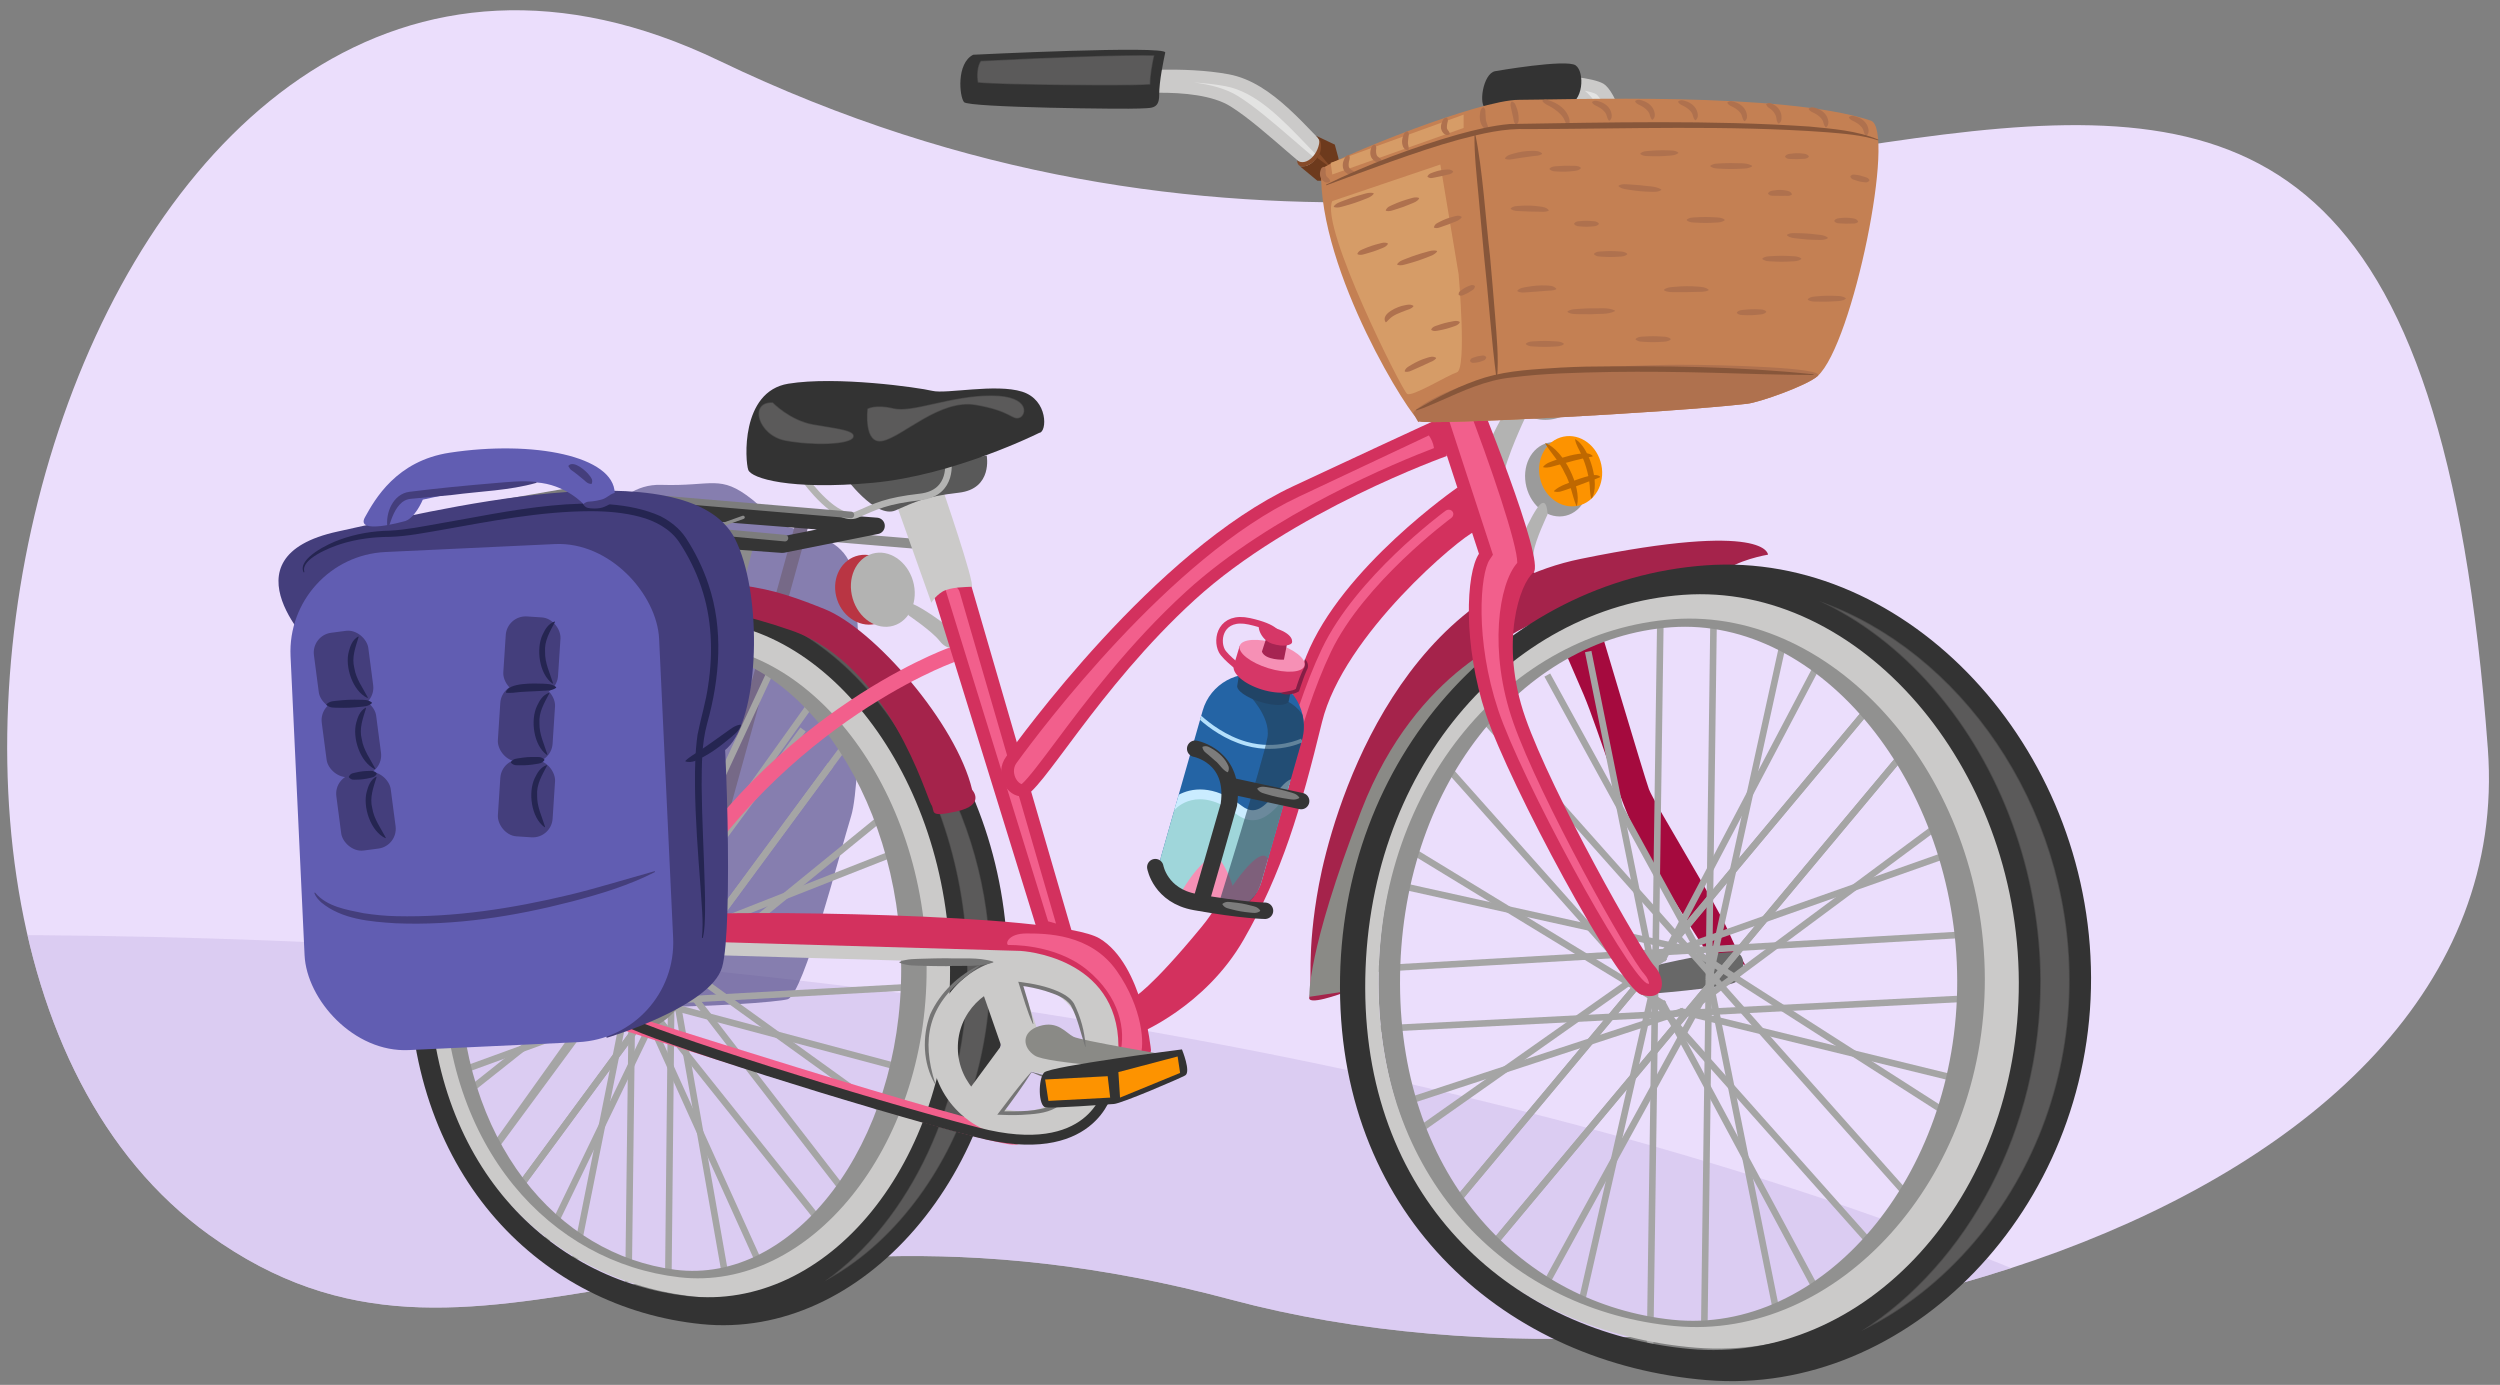
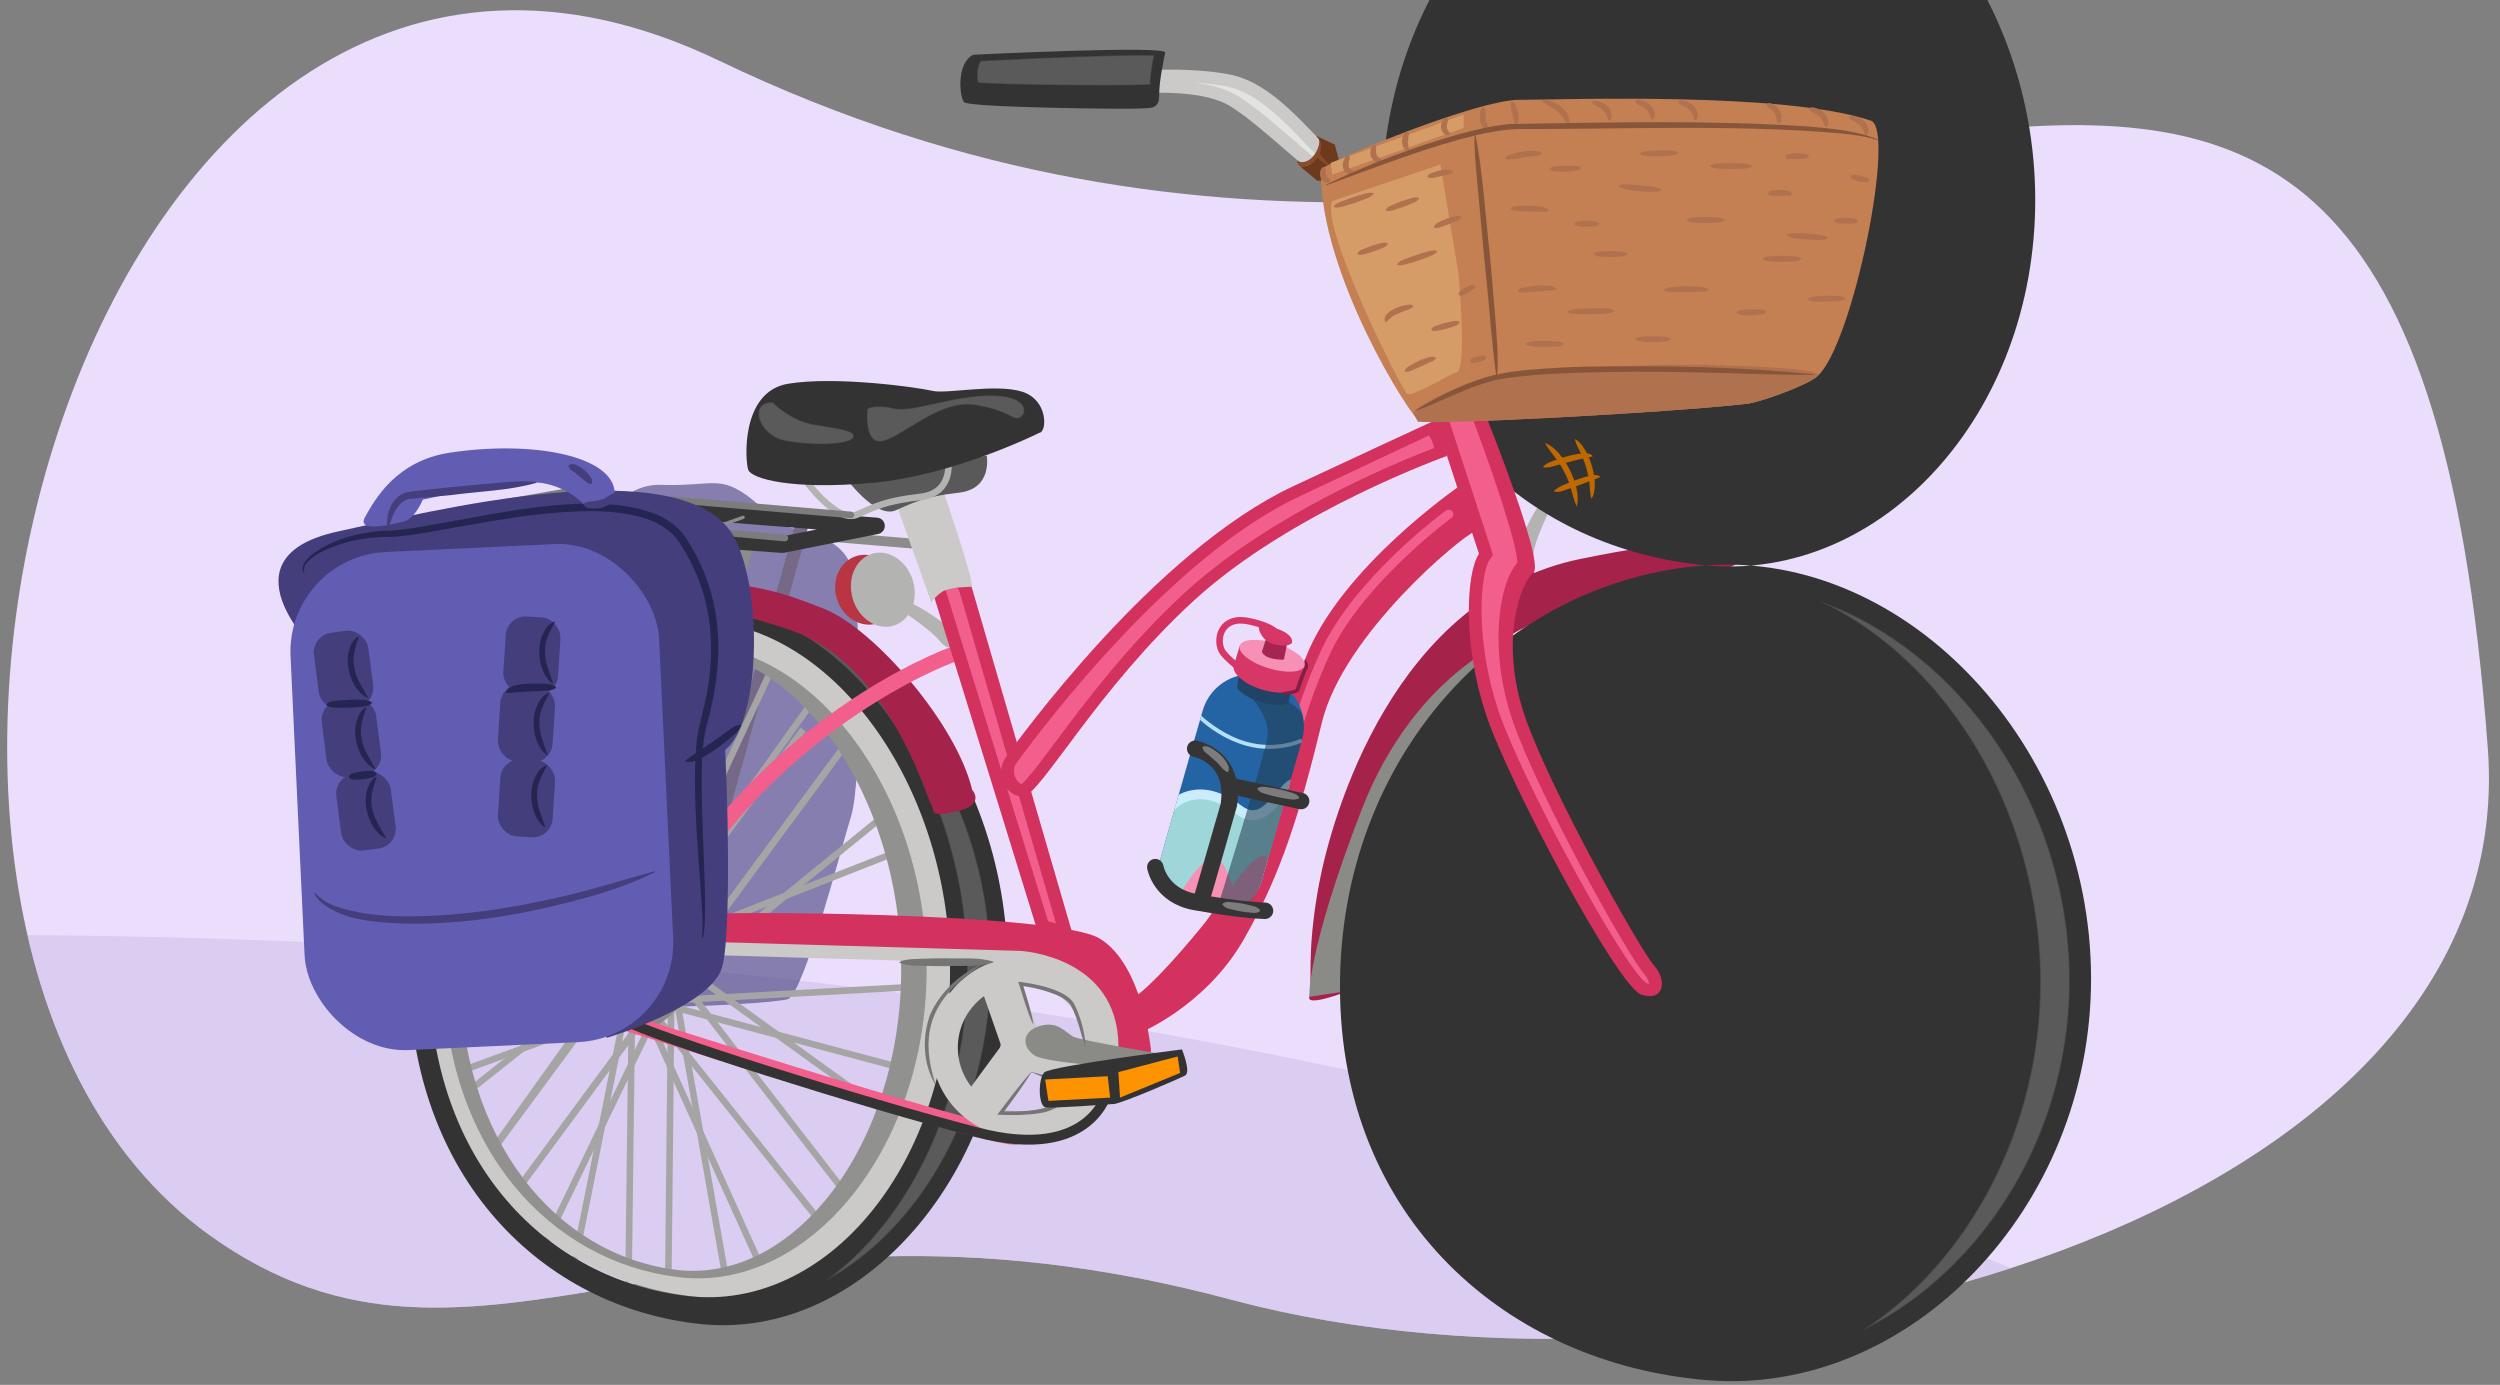
<svg xmlns="http://www.w3.org/2000/svg" id="a" width="760" height="421" viewBox="0 0 760 421">
  <rect x="0" y="0" width="760" height="421" fill="#808080" stroke="none" />
  <defs>
    <clipPath id="b">
      <path d="M218.579,18.432C25.558-74.335-68.284,280.663,63.589,375.4c82.2,59.052,148.058-23.895,310.737,19.705,150.849,40.43,392.562-23.648,381.979-167.495-26.821-364.547-234.947-63.663-537.726-209.179Z" fill="none" />
    </clipPath>
  </defs>
  <g clip-path="url(#b)">
    <rect x="-88.368" y="-7.337" width="1018.611" height="435.789" fill="#ebdefc" />
    <path d="M-127.021,287.863s220.547-17.053,459.284,22.737c238.737,39.789,351.284,108,351.284,111.411s-79.579,88.674-90.947,88.674-126.189,7.958-184.168-1.137c-57.979-9.095-143.242-11.368-255.789-20.463-112.547-9.095-112.547,1.137-145.516-17.053s-31.832,12.505-69.347-38.653-64.8-145.516-64.8-145.516Z" fill="#cfbeea" opacity=".57" />
  </g>
  <path d="M257.99,170.389c-3.458-6.601-11.358-8.511-22.383-11.133-2.1-2.811-4.456-5.453-6.999-7.457-9.803-7.726-11.923-3.895-27.586-4.4-7.843-.253-13.152,4.562-16.499,9.432-26.315,.593-31.721,13.02-36.807,24.547-5.684,12.884-9.853,96.632-4.547,113.305,5.305,16.674,91.326,10.61,96.253,9.095,4.926-1.516,15.916-44.716,19.326-55.705,3.411-10.99,3.411-69.726-.758-77.684Zm-60.123-13.636c2.699-2.049,6.97-4.3,12.754-4.3,6.17,0,7.897,1.369,9.157,3.605-8.838-.816-17.424,.124-21.911,.695Z" fill="#443e7c" opacity=".6" />
  <g>
    <g>
      <path d="M463.791,126.69s-6.089,12.717-6.838,18.55c-.749,5.832-4.743,7.673-8.109,5.334-3.365-2.34,7.289-24.776,11.106-28.662,3.817-3.886,3.841,4.779,3.841,4.779Z" fill="#b3b3b2" />
      <polyline points="180.13 154.146 206.769 293.169 244.112 158.307" fill="none" stroke="#766987" stroke-linecap="round" stroke-linejoin="round" stroke-width="4" />
      <ellipse cx="263.543" cy="179.276" rx="9.544" ry="10.735" transform="translate(-43.228 92.753) rotate(-18.475)" fill="#b93543" />
      <ellipse cx="268.379" cy="179.277" rx="9.549" ry="11.409" transform="translate(-39.513 82.477) rotate(-16.29)" fill="#b3b3b2" />
      <path d="M276.251,187.1s7.179,4.864,9.386,7.729c2.207,2.865,4.9,2.603,5.961,.316,1.061-2.287-11.558-10.895-14.791-11.775-3.233-.88-.557,3.729-.557,3.729Z" fill="#b3b3b2" />
      <ellipse cx="468.426" cy="109.251" rx="15.526" ry="18.55" transform="translate(-12.515 116.622) rotate(-14.007)" fill="#9b9b9b" />
      <ellipse cx="475.214" cy="105.282" rx="15.518" ry="17.454" transform="translate(-11.489 99.588) rotate(-11.822)" fill="#f4f4f4" />
      <line x1="281.564" y1="165.59" x2="250.354" y2="162.989" fill="none" stroke="#8c8c8c" stroke-linecap="round" stroke-linejoin="round" stroke-width="3" />
      <g>
        <g>
          <line x1="193.62" y1="184.705" x2="191.066" y2="389.791" fill="none" stroke="#a5a5a5" stroke-miterlimit="10" stroke-width="2" />
          <line x1="205.3" y1="183.486" x2="203.159" y2="389.679" fill="none" stroke="#a5a5a5" stroke-miterlimit="10" stroke-width="2" />
          <line x1="283.62" y1="284.152" x2="128.306" y2="292.897" fill="none" stroke="#a5a5a5" stroke-miterlimit="10" stroke-width="2" />
          <line x1="288.756" y1="299.396" x2="128.034" y2="308.292" fill="none" stroke="#a5a5a5" stroke-miterlimit="10" stroke-width="2" />
          <line x1="257.563" y1="363.404" x2="154.026" y2="229.533" fill="none" stroke="#a5a5a5" stroke-miterlimit="10" stroke-width="2" />
          <line x1="255.949" y1="379.681" x2="145.398" y2="241.233" fill="none" stroke="#a5a5a5" stroke-miterlimit="10" stroke-width="2" />
          <line x1="151.844" y1="369.052" x2="252.487" y2="232.573" fill="none" stroke="#a5a5a5" stroke-miterlimit="10" stroke-width="2" />
          <line x1="143.486" y1="358.246" x2="244.129" y2="221.766" fill="none" stroke="#a5a5a5" stroke-miterlimit="10" stroke-width="2" />
          <line x1="151.844" y1="369.052" x2="263.223" y2="218.015" fill="none" stroke="#a5a5a5" stroke-miterlimit="10" stroke-width="2" />
          <line x1="143.486" y1="358.246" x2="257.563" y2="198.527" fill="none" stroke="#a5a5a5" stroke-miterlimit="10" stroke-width="2" />
          <line x1="177.215" y1="212.233" x2="192.219" y2="297.228" fill="none" stroke="#a5a5a5" stroke-miterlimit="10" stroke-width="2" />
          <line x1="225.137" y1="188.285" x2="204.229" y2="296.597" fill="none" stroke="#a5a5a5" stroke-miterlimit="10" stroke-width="2" />
          <line x1="221.178" y1="391.581" x2="204.243" y2="295.438" fill="none" stroke="#a5a5a5" stroke-miterlimit="10" stroke-width="2" />
          <line x1="174.87" y1="382.781" x2="192.233" y2="296.076" fill="none" stroke="#a5a5a5" stroke-miterlimit="10" stroke-width="2" />
          <line x1="278.89" y1="256.54" x2="197.891" y2="288.402" fill="none" stroke="#a5a5a5" stroke-miterlimit="10" stroke-width="2" />
          <line x1="278.89" y1="325.919" x2="197.7" y2="304.313" fill="none" stroke="#a5a5a5" stroke-miterlimit="10" stroke-width="2" />
          <line x1="132.712" y1="328.282" x2="198.572" y2="304.27" fill="none" stroke="#a5a5a5" stroke-miterlimit="10" stroke-width="2" />
          <line x1="133.698" y1="271.259" x2="198.762" y2="288.353" fill="none" stroke="#a5a5a5" stroke-miterlimit="10" stroke-width="2" />
          <line x1="272.544" y1="340.656" x2="202.162" y2="289.997" fill="none" stroke="#a5a5a5" stroke-miterlimit="10" stroke-width="2" />
          <line x1="232.169" y1="386.94" x2="193.679" y2="301.88" fill="none" stroke="#a5a5a5" stroke-miterlimit="10" stroke-width="2" />
          <line x1="136.696" y1="262.001" x2="194.296" y2="302.65" fill="none" stroke="#a5a5a5" stroke-miterlimit="10" stroke-width="2" />
          <line x1="168.052" y1="218.15" x2="202.78" y2="290.766" fill="none" stroke="#a5a5a5" stroke-miterlimit="10" stroke-width="2" />
          <line x1="165.773" y1="377.854" x2="202.658" y2="301.425" fill="none" stroke="#a5a5a5" stroke-miterlimit="10" stroke-width="2" />
          <line x1="135.429" y1="337.284" x2="194.444" y2="290.43" fill="none" stroke="#a5a5a5" stroke-miterlimit="10" stroke-width="2" />
          <line x1="240.4" y1="190.854" x2="193.807" y2="291.266" fill="none" stroke="#a5a5a5" stroke-miterlimit="10" stroke-width="2" />
          <line x1="277.454" y1="240.813" x2="202.022" y2="302.261" fill="none" stroke="#a5a5a5" stroke-miterlimit="10" stroke-width="2" />
        </g>
        <path d="M209.528,190.431c-41.51,2.992-75.278,46.197-75.119,103.34,.159,57.143,34.465,93.378,75.448,98.049,41.43,4.721,79.112-41.188,78.953-98.331-.159-57.143-37.772-106.051-79.283-103.058Zm-4.257,195.571c-35.665-4.56-65.525-38.609-65.674-92.052-.149-53.443,29.229-93.691,65.351-96.295,36.122-2.604,68.863,43.312,69.011,96.755,.149,53.443-32.635,96.202-68.688,91.592Z" fill="#919190" />
        <path d="M211.256,188.621c-45.392,3.272-82.327,47.555-82.164,105.888,.162,58.334,37.668,95.144,82.484,99.698,45.303,4.603,86.518-42.461,86.356-100.795-.162-58.334-41.283-108.064-86.675-104.791Zm-4.695,199.671c-38.999-4.468-71.644-39.071-71.796-93.627-.152-54.556,31.981-95.797,71.481-98.645,39.5-2.848,75.293,43.854,75.445,98.41,.152,54.556-35.706,98.379-75.13,93.862Z" fill="#cbcac9" />
        <path d="M212.888,180.916c-48.931,3.527-88.745,51.262-88.57,114.144,.175,62.882,40.605,102.563,88.915,107.471,48.835,4.962,93.264-45.772,93.089-108.653-.175-62.882-44.502-116.489-93.433-112.962Zm-3.914,213.093c-42.04-4.817-78.377-39.971-78.54-98.781-.164-58.81,34.474-103.267,77.054-106.336,42.58-3.07,81.163,47.273,81.327,106.083,.164,58.81-37.343,103.903-79.841,99.034Z" fill="#333" />
        <path d="M250.644,389.53c25.712-18.255,43.448-54.521,43.335-94.926-.081-29.212-9.497-58.187-25.832-79.497-8.157-10.642-17.629-18.842-27.746-24.252,34.022,13.66,60.624,55.888,60.756,103.397,.074,26.452-8.103,51.775-23.023,71.307-7.982,10.449-17.342,18.555-27.49,23.972Z" fill="#969595" opacity=".4" stroke="#333" stroke-miterlimit="10" stroke-width=".423" />
      </g>
      <path d="M295.536,240.105s4.25,4.58-4.69,6.557c-8.94,1.977-6.356,.014-7.774-2.105-1.418-2.119-12.83-42.608-42.519-52.906-29.689-10.298-37.445-5.741-49.21-4.004-11.765,1.737-43.258,19.999-58.226,55.282,0,0-4.266-10.354-.99-17.253,3.276-6.899,23.441-35.45,55.432-43.976,31.991-8.525,48.015-2.573,63.097,3.447,15.082,6.02,40.115,34.867,44.879,54.957Z" fill="#a5234b" />
      <path d="M199.604,283.145c.902-.063,1.773-.585,2.221-1.424,31.879-59.747,87.178-80.037,87.732-80.235,1.324-.471,2.07-1.842,1.669-3.062-.401-1.218-1.791-1.832-3.122-1.359-.574,.204-57.825,21.132-90.718,82.776-.64,1.2-.166,2.594,1.058,3.115,.372,.156,.768,.216,1.159,.189Z" fill="#f25f8c" />
      <path d="M295.365,178.372l31.373,107.904-11.308-3.183-34.68-112.108s12.716,1.749,14.615,7.387Z" fill="#d3315e" />
      <path d="M318.627,280.079l-32.11-103.796c2.535,.925,4.648,2.119,5.118,3.388l29.39,101.083-2.398-.674Z" fill="#f25f8c" />
      <path d="M285.86,146.629s10.916,31.641,9.504,31.743-6.591,.031-8.941,1.533c-2.35,1.502-3.286,3.346-3.286,3.346l-11.388-32.051s10.811-6.11,14.111-4.571Z" fill="#cbcac9" />
      <path d="M299.962,138.505s1.911,10.079-8.443,11.27c-10.354,1.191-13.175,2.727-19.288,5.388-6.113,2.662-15.565-10.428-15.565-10.428" fill="#595959" />
      <path d="M209.979,286.253s2.848,8.235-1.368,16.09c-4.215,7.856-10.327,10.961-15.506,10.891-5.179-.071-20.284-14.085-6.193-26.207s23.067-.774,23.067-.774Z" fill="#8a8a86" />
      <path d="M464.595,172.926s12.088,27.023,16.827,38.231c4.739,11.208,11.87,36.014,18.967,48.385,7.096,12.371,18.917,30.62,18.917,30.62l11.308,3.183s-1.417-1.675-5.207-10.286c-3.79-8.611-22.708-39.231-24.131-43.126-1.423-3.895-16.156-53.474-16.156-53.474l-20.525-13.533Z" fill="#a50a3e" />
      <path d="M502.873,293.583s23.488-5.707,25.848-3.656c2.36,2.051,.96,6.594-.918,8.506-1.878,1.912-28.9,3.914-28.9,3.914l3.97-8.765Z" fill="#686868" />
      <path d="M537.473,168.614s-9.98,1.662-13.963,5.717l-3.983,4.056s-27.952,2.015-42.916,6.862c-14.964,4.847-33.905,15.634-44.834,35.264-10.929,19.63-18.75,79.547-21.742,80.705-2.992,1.158-12.967,4.703-11.977,1.806,.99-2.898-1.035-13.115,2.901-34.125,3.936-21.01,22.722-87.37,79.604-99.008,56.882-11.637,56.911-1.276,56.911-1.276Z" fill="#a5234b" />
      <path d="M475.735,28.55s10.837,3.217,7.584,18.555c-3.253,15.338-15.491,16.22-27.732,16.214s-35.788-2.751-47.118-13.484c-11.329-10.733-21.255-24.677-34.915-27.246-13.66-2.569-31.075-.869-31.075-.869l-4.217,7.411s24.942-3.575,35.79,3.195c10.847,6.77,25.486,22.595,37.273,28.852s29.217,9.888,44.283,10.134c15.066,.247,25.413-3.609,33.851-16.655,8.438-13.046,1.337-27.194-1.964-29.177-3.301-1.983-13.66-2.569-13.66-2.569l1.899,5.638Z" fill="#cbcac9" />
      <path d="M461.63,67.496c-1.742,.126-3.649,.172-5.667,.139-9.174-.15-18.886-1.592-27.482-3.95,12.57,3.16,24.704,3.311,26.819,3.312,2.206,0,4.81-.023,7.399-.21,3.788-.273,8.18-.919,12.232-2.807-3.756,2.03-8.084,3.139-13.302,3.515Zm21.897-10.882c1.573-2.4,2.824-5.37,3.604-9.045,2.2-10.375-1.363-16.681-5.332-19.966,1.582,.309,2.843,.661,3.448,1.025,2.149,1.534,7.907,13.509,.94,24.281-.865,1.337-1.748,2.57-2.66,3.704Zm-75.721-2.201c-4.72-3.346-9.784-7.718-14.729-11.988-5.978-5.16-11.625-10.035-16.721-13.216-3.598-2.245-8.385-3.506-13.485-4.146,3.25,.199,6.56,.553,9.66,1.136,9.296,1.748,17.009,9.8,25.173,18.326,2.557,2.67,5.201,5.431,7.916,8.003,.694,.658,1.424,1.285,2.185,1.884Z" fill="#fff" opacity=".47" />
      <path d="M295.856,16.641s58.842-2.909,58.377-.655c-.465,2.255-1.859,8.574-1.847,13.015,.012,4.441-2.814,3.757-6.109,3.994-3.295,.238-51.789-.265-53.206-1.939s-2.387-11.822,2.785-14.416Z" fill="#333" />
      <path d="M349.055,25.753c-.514,.019-1.049,.039-1.595,.079-3.754,.27-42.174,.148-50.208-.693-.447-1.854-.24-5.416,.949-6.662,21.416-1.11,44.607-1.927,52.73-1.675-.583,2.614-1.24,6.093-1.239,8.926-.207,.01-.42,.017-.637,.025Z" fill="#969595" opacity=".4" stroke="#333" stroke-miterlimit="10" stroke-width=".423" />
      <path d="M454.53,21.639s21.646-3.782,24.477-1.765c2.83,2.017,2.386,11.378-2.791,12.195-5.177,.817-22.123,1.595-24.479,.876-2.356-.719-.971-10.591,2.793-11.307Z" fill="#333" />
      <path d="M445.242,67.618s-16.879,25.204-16.874,26.981c.005,1.777,7.579,16.778,6.643,18.622-.936,1.844-2.336,6.387-.92,7.618,1.416,1.231,4.562-2.726,9.271-2.177,4.71,.549,2.968,1.739,4.844-1.061s-5.195-5.845-5.669-7.143-7.581-17.222-6.172-18.656,21.429-17.196,25.266-24.306c3.837-7.11-16.388,.123-16.388,.123Z" fill="#cbcac9" />
      <path d="M443.164,70.635l-6.339,10.349s6.573,.983,9.866-.143,8.919-9.527,8.919-9.527l-12.446-.678Z" fill="#b3b3b2" />
      <path d="M445.541,62.805s6.748-.581,6.291,4.338c-.457,4.919-4.689,7.001-3.737,10.486,.951,3.485,10.36,1.03,11.765-1.737s5.61-14.175,1.837-16.568c-3.773-2.393-14.754-.175-16.156,3.48Z" fill="#cbcac9" />
      <path d="M445.739,83.727s-11.256,4.241-10.3,9.503c.956,5.262,6.933,16.902,6.933,16.902,0,0-1.297-17.338,.109-19.66,1.406-2.322,3.258-6.745,3.258-6.745Z" fill="#b3b3b2" />
      <path d="M462.538,192.529s-31.809,10.16-48.663,53.77c-16.853,43.61-15.818,56.725-15.818,56.725l11.977-1.806s12.619-88.856,52.504-108.689Z" fill="#8a8a86" />
      <ellipse cx="473.292" cy="145.696" rx="9.549" ry="11.409" transform="translate(-21.191 118.884) rotate(-14.007)" fill="#9b9b9b" />
      <ellipse cx="477.467" cy="143.255" rx="9.544" ry="10.735" transform="translate(-19.221 100.855) rotate(-11.822)" fill="#fd9300" />
      <path d="M470.441,156.422s-3.745,7.822-4.205,11.409c-.461,3.587-2.917,4.719-4.987,3.28-2.07-1.439,4.483-15.238,6.83-17.628,2.347-2.39,2.362,2.939,2.362,2.939Z" fill="#b3b3b2" />
      <path d="M439.79,138.642s-47.034,16.717-76.619,43.726c-29.585,27.009-46.915,59.353-52.093,59.727-5.178,.373-8.964-6.905-5.212-12.062,3.752-5.157,44.964-62.455,87.34-82.257,44.214-20.661,44.214-20.474,44.214-20.474,0,0,3.293,4.611,2.37,11.341Z" fill="#d3315e" />
      <path d="M310.587,238.368c-.61-.185-1.255-.766-1.714-1.579-.679-1.203-1.049-3.188,.143-4.826l.131-.18c7.465-10.268,46.674-62.413,85.581-80.738l39.643-18.672c.66,.933,1.342,2.239,1.565,3.847-10.62,4.043-49.236,19.749-75.355,43.592-17.491,15.967-30.866,33.897-39.717,45.762-3.941,5.283-8.37,11.219-10.277,12.794Z" fill="#f25f8c" />
      <path d="M443.112,148.175s-35.242,24.307-45.996,51.291c-10.753,26.984-15.832,62.887-31.786,82.25-15.953,19.363-20.656,21.479-20.656,21.479l1.443,11.001s20.222-8.121,31.935-28.511c11.713-20.39,17.31-39.451,23.827-66.129,6.517-26.679,42.215-56.349,46.448-57.987l-5.216-13.395Z" fill="#d3315e" />
      <path d="M386.901,251.373c.708-.049,1.339-.567,1.475-1.258,.06-.305,6.12-30.718,16.219-51.92,10.006-21.008,36.317-40.529,36.582-40.724,.678-.5,.839-1.395,.361-2.001-.477-.607-1.415-.695-2.093-.196-1.107,.814-27.227,20.19-37.574,41.914-10.259,21.539-16.387,52.298-16.447,52.605-.153,.781,.382,1.484,1.198,1.573,.094,.011,.187,.012,.279,.006Z" fill="#f25f8c" />
      <path d="M181.442,308.032c1.516,.379,115.768,37.137,127.137,37.516" fill="none" stroke="#f25f8c" stroke-linecap="round" stroke-miterlimit="10" stroke-width="5" />
      <path d="M349.898,319.255s-2.426-26.034-15.631-33.966c-13.204-7.932-117.253-8.428-121.487-7.234-4.234,1.194-7.046,5.839-7.98,8.571s4.246,3.248,29.669,3.192c25.423-.056,68.251,3.874,75.309,2.477s1.906-1.38,18.876,6.281c16.97,7.661-2.744,29.072-1.323,32.079,1.421,3.007,21.188,.694,22.567-11.4Z" fill="#d3315e" />
-       <path d="M306.496,287.291s14.122-.574,24.032,7.596c9.91,8.17,11.821,18.249,9.958,25.491-1.863,7.242,4.717,3.214,6.122,.447,1.405-2.767,.902-14.28-7.133-25.695-8.035-11.415-21.688-11.319-27.338-11.356-5.65-.037-6.582,3.14-5.64,3.516Z" fill="#f25f8c" />
      <path d="M331.403,328.927c-.412,.01-.831-.022-1.251-.101l-18.483-3.429c-3.262-.605-5.415-3.735-4.808-6.991,.608-3.256,3.751-5.408,7.005-4.799l18.483,3.429c3.262,.605,5.415,3.735,4.808,6.991-.529,2.836-2.975,4.832-5.753,4.9Z" fill="#cbcac9" />
      <path d="M338.008,318.083c.202,15.12-11.915,27.542-27.064,27.745-15.149,.203-27.594-11.89-27.796-27.01-.202-15.12,11.915-27.542,27.064-27.745,15.149-.203,27.594,11.89,27.796,27.01Zm-8.034,.108c-.143-10.692-8.942-19.243-19.655-19.099s-19.28,8.927-19.137,19.619c.143,10.692,8.942,19.243,19.655,19.099,10.712-.144,19.28-8.927,19.137-19.619Z" fill="#cbcac9" />
      <path d="M299.522,340.82c-1.284,.031-2.586-.345-3.701-1.163-2.673-1.963-3.247-5.715-1.282-8.383l9.831-13.347-6.194-17.823c-1.088-3.13,.572-6.546,3.707-7.631,3.14-1.085,6.559,.572,7.645,3.699l7.228,20.801c.647,1.865,.335,3.928-.835,5.517l-11.701,15.886c-1.147,1.556-2.903,2.4-4.699,2.443Z" fill="#cbcac9" />
      <path d="M310.186,289.073l-96.411-2.796c.015,1.332,.017,2.663,.003,3.996l96.343,2.796c1.051,.047,25.755,1.438,25.884,25.024,.133,24.518-24.102,25.7-25.094,25.736-.161,.003-1.841,.03-4.748,.076,.726,1.282,1.356,2.608,1.895,3.969,1.786-.028,2.826-.045,2.953-.047,.291-.011,29.152-1.323,28.998-29.755-.149-27.341-29.412-28.981-29.824-28.998Z" fill="#cbcac9" />
      <path d="M354.61,320.692s-25.906-4.351-28.263-5.514c-2.357-1.163-4.722-4.99-10.367-3.251-5.645,1.74-5.16,6.591-1.387,8.984,3.773,2.393,31.555,3.944,31.555,3.944l8.463-4.164Z" fill="#8a8a86" />
      <path d="M336.754,331.656s-4.679,21.654-39.544,12.618c-34.864-9.036-99.864-29.569-106.938-33.945-7.074-4.376-9.457-14.866-3.36-23.301,6.097-8.435,13.171-4.059,18.351-3.544" fill="none" stroke="#333" stroke-miterlimit="10" stroke-width="3" />
      <polyline points="157.243 160.908 192.233 296.076 226.426 166.11" fill="none" stroke="#8c8c8c" stroke-linecap="round" stroke-linejoin="round" stroke-width="5" />
      <polygon points="137.476 158.307 237.87 165.59 266.479 159.868 167.126 152.065 137.476 158.307" fill="none" stroke="#353535" stroke-linecap="round" stroke-linejoin="round" stroke-width="5" />
      <path d="M191.631,291.129s-14.117,2.35-15.988,6.927c-1.87,4.577,.493,7.96,14.14,5.644l13.647-2.316s1.379-12.093-11.799-10.255Z" fill="#b3b3b2" />
      <path d="M288.195,139.797s1.911,10.079-8.443,11.27c-10.354,1.191-13.175,2.727-19.288,5.388s-15.565-10.428-15.565-10.428" fill="none" stroke="#b3b3b2" stroke-miterlimit="10" stroke-width="2" />
      <path d="M315.95,131.578s-25.858,12.969-50.804,15.212c-24.946,2.243-36.726-1.35-37.675-3.947s-2.42-23.813,12.168-26.198c14.588-2.384,39.55,1.147,43.791,2.174,4.24,1.027,19.296-2.279,27.307,.253,8.011,2.532,7.567,12.337,5.214,12.506Z" fill="#333" />
      <path d="M263.67,124.241s-1.381,11.205,4.735,9.876c6.117-1.329,17.384-12.803,28.218-10.919,10.834,1.884,10.841,4.549,13.193,3.935,2.352-.614,3.747-6.933-8.494-6.939s-23.996,5.284-29.65,3.914c-5.653-1.369-8.003,.133-8.003,.133Z" fill="#969595" opacity=".4" stroke="#333" stroke-miterlimit="10" stroke-width=".423" />
      <path d="M234.946,122.314s5.194,5.4,12.259,6.668c7.066,1.268,13.187,1.715,12.252,4.003-.935,2.289-12.233,2.659-20.712,1.049-8.479-1.61-11.333-12.065-3.799-11.72Z" fill="#969595" opacity=".4" stroke="#333" stroke-miterlimit="10" stroke-width=".423" />
      <g>
        <line x1="504.748" y1="188.878" x2="501.618" y2="409.111" fill="none" stroke="#a5a5a5" stroke-miterlimit="10" stroke-width="2" />
        <line x1="520.94" y1="187.37" x2="518.034" y2="408.836" fill="none" stroke="#a5a5a5" stroke-miterlimit="10" stroke-width="2" />
        <line x1="606.506" y1="283.575" x2="416.422" y2="294.591" fill="none" stroke="#a5a5a5" stroke-miterlimit="10" stroke-width="2" />
        <line x1="606.359" y1="303.123" x2="416.052" y2="312.906" fill="none" stroke="#a5a5a5" stroke-miterlimit="10" stroke-width="2" />
        <line x1="583.691" y1="367.73" x2="451.336" y2="218.92" fill="none" stroke="#a5a5a5" stroke-miterlimit="10" stroke-width="2" />
        <line x1="571.979" y1="381.747" x2="439.625" y2="232.937" fill="none" stroke="#a5a5a5" stroke-miterlimit="10" stroke-width="2" />
        <line x1="448.374" y1="384.901" x2="584.996" y2="221.383" fill="none" stroke="#a5a5a5" stroke-miterlimit="10" stroke-width="2" />
        <line x1="437.028" y1="372.144" x2="573.651" y2="208.627" fill="none" stroke="#a5a5a5" stroke-miterlimit="10" stroke-width="2" />
        <line x1="448.374" y1="384.901" x2="584.996" y2="221.383" fill="none" stroke="#a5a5a5" stroke-miterlimit="10" stroke-width="2" />
        <line x1="437.028" y1="372.144" x2="573.651" y2="208.627" fill="none" stroke="#a5a5a5" stroke-miterlimit="10" stroke-width="2" />
        <line x1="482.815" y1="198.07" x2="503.183" y2="298.994" fill="none" stroke="#a5a5a5" stroke-miterlimit="10" stroke-width="2" />
        <line x1="542.675" y1="192.647" x2="519.487" y2="298.103" fill="none" stroke="#a5a5a5" stroke-miterlimit="10" stroke-width="2" />
        <line x1="540.256" y1="399.768" x2="519.505" y2="296.725" fill="none" stroke="#a5a5a5" stroke-miterlimit="10" stroke-width="2" />
        <line x1="479.631" y1="400.961" x2="503.203" y2="297.624" fill="none" stroke="#a5a5a5" stroke-miterlimit="10" stroke-width="2" />
        <line x1="599.903" y1="256.979" x2="510.882" y2="288.43" fill="none" stroke="#a5a5a5" stroke-miterlimit="10" stroke-width="2" />
        <line x1="599.33" y1="329.048" x2="510.623" y2="307.358" fill="none" stroke="#a5a5a5" stroke-miterlimit="10" stroke-width="2" />
        <line x1="422.403" y1="336.629" x2="511.807" y2="307.297" fill="none" stroke="#a5a5a5" stroke-miterlimit="10" stroke-width="2" />
        <line x1="423.742" y1="268.789" x2="512.065" y2="288.361" fill="none" stroke="#a5a5a5" stroke-miterlimit="10" stroke-width="2" />
        <line x1="595.36" y1="340.645" x2="516.681" y2="290.277" fill="none" stroke="#a5a5a5" stroke-miterlimit="10" stroke-width="2" />
        <line x1="552.819" y1="393.316" x2="505.165" y2="304.511" fill="none" stroke="#a5a5a5" stroke-miterlimit="10" stroke-width="2" />
        <line x1="427.811" y1="257.742" x2="506.003" y2="305.42" fill="none" stroke="#a5a5a5" stroke-miterlimit="10" stroke-width="2" />
        <line x1="470.377" y1="205.215" x2="517.519" y2="291.185" fill="none" stroke="#a5a5a5" stroke-miterlimit="10" stroke-width="2" />
        <line x1="467.283" y1="395.207" x2="517.354" y2="303.865" fill="none" stroke="#a5a5a5" stroke-miterlimit="10" stroke-width="2" />
        <line x1="426.091" y1="347.305" x2="506.203" y2="290.882" fill="none" stroke="#a5a5a5" stroke-miterlimit="10" stroke-width="2" />
        <line x1="554.898" y1="197.71" x2="505.339" y2="291.885" fill="none" stroke="#a5a5a5" stroke-miterlimit="10" stroke-width="2" />
        <line x1="596.115" y1="245.751" x2="516.49" y2="304.867" fill="none" stroke="#a5a5a5" stroke-miterlimit="10" stroke-width="2" />
      </g>
      <path d="M513.806,182.567c-52.331,3.772-94.918,52.409-94.739,116.275,.178,63.866,43.412,104.012,95.077,108.811,52.227,4.851,99.75-46.849,99.571-110.716-.178-63.866-47.578-118.142-99.909-114.37Zm-5.442,218.63c-44.96-4.73-82.59-42.478-82.757-102.209-.167-59.731,36.884-105.018,82.422-108.3,45.539-3.282,86.796,47.7,86.963,107.431,.167,59.731-41.178,107.859-86.628,103.078Z" fill="#919190" />
      <path d="M515.067,179.907c-56.947,4.105-103.3,53.963-103.118,119.16,.181,65.197,47.22,105.97,103.441,110.616,56.832,4.697,108.556-48.312,108.375-113.509-.181-65.197-51.75-120.373-108.697-116.268Zm-5.966,223.215c-48.925-4.609-89.866-42.962-90.035-103.937-.17-60.975,40.158-107.387,89.713-110.959,49.555-3.572,94.441,48.272,94.611,109.247,.17,60.975-44.832,110.308-94.289,105.649Z" fill="#cbcac9" />
-       <path d="M518.51,171.866c-61.387,4.425-111.354,58.171-111.158,128.451,.195,70.28,50.902,114.232,111.506,119.241,61.263,5.064,117.02-52.078,116.825-122.359-.195-70.28-55.785-129.759-117.172-125.333Zm-4.992,238.208c-52.739-4.969-98.311-43.901-98.494-109.63-.183-65.729,43.289-115.759,96.708-119.61,53.419-3.851,101.804,52.036,101.987,117.765,.183,65.729-46.888,116.499-100.201,111.476Z" fill="#333" />
+       <path d="M518.51,171.866c-61.387,4.425-111.354,58.171-111.158,128.451,.195,70.28,50.902,114.232,111.506,119.241,61.263,5.064,117.02-52.078,116.825-122.359-.195-70.28-55.785-129.759-117.172-125.333Zc-52.739-4.969-98.311-43.901-98.494-109.63-.183-65.729,43.289-115.759,96.708-119.61,53.419-3.851,101.804,52.036,101.987,117.765,.183,65.729-46.888,116.499-100.201,111.476Z" fill="#333" />
      <g>
        <path d="M448.206,117.601s21.921,53.376,17.936,56.49c-3.985,3.114-10.471,21.147-2.419,44.12,8.052,22.972,35.145,70.951,39.151,75.373,4.006,4.422,3.026,11.087-3.97,8.765-6.996-2.322-40.118-63.998-47.166-85.158s-6.11-42.897-2.133-48.836l-15.514-47.514s10.853-5.809,14.115-3.239Z" fill="#d3315e" />
        <path d="M501.328,299.1c-.198-.034-.446-.09-.748-.184-6.685-4.232-38.147-62.109-45.127-83.062-7.138-21.429-5.467-41.429-2.608-45.699l1.008-1.506-15.042-46.068c2.159-.93,4.657-1.81,6.335-1.942,8.25,21.301,16.187,45.046,16.102,50.472-5.655,6.316-8.799,26.879-1.226,48.485,8.045,22.951,35.05,71.231,39.821,76.498,1.025,1.131,1.41,2.299,1.484,3.007Z" fill="#f25f8c" />
      </g>
      <ellipse cx="475.214" cy="105.282" rx="11.246" ry="12.649" transform="translate(-11.489 99.588) rotate(-11.822)" fill="#e2e2e2" />
      <path d="M565.797,404.656c32.264-20.657,54.527-61.366,54.402-106.525-.091-32.649-11.892-64.941-32.377-88.598-10.229-11.813-22.109-20.886-34.799-26.832,42.676,14.932,76.034,61.866,76.181,114.965,.082,29.564-10.185,57.948-28.91,79.925-10.018,11.758-21.763,20.91-34.497,27.065Z" fill="#969595" opacity=".4" stroke="#333" stroke-miterlimit="10" stroke-width=".501" />
      <ellipse cx="478.392" cy="101.469" rx="8.287" ry="9.321" transform="translate(-10.641 100.158) rotate(-11.822)" fill="#fff" />
      <path d="M463.816,111.073c1.027-4.083,3.499-7.657,5.916-11.043,.859-1.104,1.758-2.214,2.993-2.957l.083,.083c-1.484,2.373-3.305,4.382-4.657,6.827-1.569,2.308-2.548,4.89-4.228,7.136l-.107-.046h0Z" fill="#fff" />
      <path d="M474.719,101.282c-1.18,2.556-2.98,4.665-4.247,7.165-1.491,2.378-2.358,4.954-3.687,7.432l-.113-.031c.035-1.447,.561-2.785,1.107-4.08,1.107-2.592,2.511-5.039,4.116-7.35,.8-1.149,1.563-2.34,2.732-3.208l.092,.073h0Z" fill="#fff" />
      <path d="M470.171,116.792c.406-2.348,1.797-4.291,2.955-6.311,1.347-1.843,2.645-4.199,5.016-4.839l.052,.105c-1.651,1.609-3.063,3.291-4.262,5.253-1.343,1.894-2.147,4.046-3.655,5.841l-.107-.048h0Z" fill="#fff" />
      <path d="M465.516,98.702c.801,3.556,1.057,7.169,2.358,10.583,1.068,3.495,3.022,6.441,5.561,9.072l-.068,.095c-4.965-2.794-6.728-8.99-7.708-14.239-.289-1.815-.581-3.655-.26-5.509l.117-.003h0Z" fill="#fff" />
      <line x1="182.731" y1="160.908" x2="198.857" y2="155.186" fill="none" stroke="#8c8c8c" stroke-linecap="round" stroke-linejoin="round" />
      <line x1="211.341" y1="162.469" x2="225.906" y2="157.267" fill="none" stroke="#8c8c8c" stroke-linecap="round" stroke-linejoin="round" />
      <polyline points="238.626 163.59 142.032 154.733 173.297 149.305 258.677 156.533" fill="none" stroke="#7c7c7c" stroke-linecap="round" stroke-linejoin="round" stroke-width="2" />
      <path d="M118.18,231.827c.749-.926,1.398-.712,2.069-.757,.669-.022,1.336-.007,1.998,.051,.662,.059,1.32,.174,1.975,.309,.655,.138,1.324,.128,1.906,1.097,.057,.095,.043,.213-.026,.292-.743,.853-1.399,.725-2.068,.747-.669,.018-1.336,.017-1.999-.041-.662-.059-1.321-.16-1.976-.299-.653-.161-1.329-.065-1.905-1.107-.053-.096-.039-.212,.026-.293,0,0-.065,.081,0,0Z" fill="#252551" />
      <g>
        <path d="M96.03,197.847s-29.622-28.463,6.752-36.289c26.028-5.6,106.419-26.134,120.713,2.358,7.934,15.815,7.513,49.454-.634,61.424-8.147,11.97-32.741,6.508-46.276,3.198s-51.617-6.723-63.568-24.839-16.987-5.852-16.987-5.852Z" fill="#443e7c" />
        <path d="M184.432,315.504s31.537-9.391,35.074-21.427c3.537-12.036,1.126-78.363-.648-84.993-1.774-6.63-29.868-19.993-40.87,8.509s6.443,97.911,6.443,97.911Z" fill="#443e7c" />
        <rect x="90.397" y="166.521" width="112.168" height="151.579" rx="30.318" ry="30.318" transform="translate(-11.19 7.128) rotate(-2.685)" fill="#615db2" />
        <path d="M225.271,220.501c-.664,1.838-2.086,2.779-3.357,3.892-3.261,2.736-6.744,5.319-10.707,6.963-.825,.28-1.806,.424-2.739,.152-.085-.025-.134-.114-.109-.199,.663-.685,1.371-1.136,2.051-1.625,3.268-1.96,7.018-4.814,10.179-7.001,1.382-.94,2.579-2.098,4.494-2.407,.124-.024,.235,.106,.189,.225h0Z" fill="#252551" />
        <path d="M95.857,271.435c3.531,4.209,9.566,5.147,14.697,6.186,3.186,.49,6.663,.837,9.871,.896,17.743,.42,35.506-2.37,52.746-6.5,7.605-1.819,18.146-5.045,25.764-7.157,.157-.059,.272,.196,.111,.272-8.028,4.101-16.677,6.69-25.349,8.964-17.387,4.497-35.339,7.331-53.364,6.584-7.753-.494-16.443-1.175-22.682-6.354-.838-.798-1.657-1.652-2.069-2.787-.027-.075,.012-.158,.087-.185,.084-.028,.146,.015,.188,.081h0Z" fill="#443e7c" />
        <g>
          <rect x="96.104" y="191.967" width="16.674" height="23.495" rx="6.063" ry="6.063" transform="translate(-25.586 15.299) rotate(-7.466)" fill="#443e7c" />
          <rect x="98.484" y="212.516" width="16.674" height="23.495" rx="6.063" ry="6.063" transform="translate(-28.236 15.782) rotate(-7.466)" fill="#443e7c" />
          <rect x="102.918" y="234.868" width="16.674" height="23.495" rx="6.063" ry="6.063" transform="translate(-31.103 16.548) rotate(-7.466)" fill="#443e7c" />
        </g>
        <g>
          <rect x="153.357" y="187.522" width="16.674" height="23.495" rx="6.063" ry="6.063" transform="translate(13.326 -10.111) rotate(3.735)" fill="#443e7c" />
          <rect x="151.7" y="208.142" width="16.674" height="23.495" rx="6.063" ry="6.063" transform="translate(14.666 -9.959) rotate(3.735)" fill="#443e7c" />
          <rect x="151.707" y="230.929" width="16.674" height="23.495" rx="6.063" ry="6.063" transform="translate(16.15 -9.911) rotate(3.735)" fill="#443e7c" />
        </g>
        <path d="M99.278,214.071c1.103-1.033,2.252-.923,3.391-1.072,1.14-.126,2.281-.216,3.424-.262,1.143-.045,2.288-.034,3.434-.003,1.146,.034,2.286-.081,3.466,.787,.097,.069,.102,.217,.012,.293-1.106,.959-2.252,.936-3.392,1.062-1.14,.122-2.28,.226-3.423,.272-1.143,.046-2.288,.048-3.434,.013-1.147-.057-2.284,.144-3.466-.797-.092-.072-.098-.214-.012-.293h0Z" fill="#252551" />
        <path d="M153.807,210.419c.693-2.978,8.872-2.677,11.369-2.573,1.291,.081,2.593,.033,3.846,.996,.079,.06,.093,.173,.033,.252-1.282,.914-2.606,.813-3.879,.896-2.91,.219-6.454,.219-9.302,.62-.613,.068-1.157-.013-1.892,.006-.105,.003-.19-.093-.175-.197h0Z" fill="#252551" />
        <path d="M92.261,173.944c-1.902-4.201,7.808-8.77,10.911-9.837,4.892-1.827,10.145-2.687,15.343-2.788,5.022-.256,10.104-1.315,15.088-2.18,19.393-3.279,48.85-10.484,67.185-2.219,3.007,1.562,5.807,3.712,7.708,6.592,2.865,4.382,5.197,9.123,6.854,14.096,4.666,13.708,3.455,28.64-.382,42.381-1.686,6.117-1.612,12.477-1.667,18.849,.073,9.937,.707,20.794,.952,30.766,.064,2.571,.139,5.144,.079,7.723-.071,2.573-.05,5.171-.657,7.725-.019,.079-.098,.127-.176,.109-.08-.019-.126-.098-.11-.176,.537-5.065-.168-10.232-.426-15.318-.771-10.013-1.589-20.804-1.689-30.814-.033-5.161,.035-10.34,.789-15.55,.995-5.041,2.554-9.948,3.235-15.047,1.524-9.977,1.125-20.329-2.158-29.905-1.614-4.764-3.873-9.302-6.65-13.508-2.705-4.054-7.322-6.503-11.95-7.722-4.813-1.284-9.893-1.713-14.963-1.717-15.298,.031-30.539,3.066-45.609,5.744-5.078,.865-10.11,1.881-15.414,2.065-5.067,.005-10.108,.663-14.944,2.17-3.117,.978-12.228,4.534-11.094,8.413,.103,.161-.167,.299-.253,.149h0Z" fill="#252551" />
        <g>
          <path d="M122.639,158.541s-14.701,4.15-11.695-1.29c3.007-5.44,9.546-17.166,25.765-19.63,25.476-3.871,49.96,1.045,50.166,12.31,.105,5.734-9.456,3.353-9.456,3.353,0,0-5.52-6.061-14.422-6.625s-34.468,5.237-34.468,5.237c0,0-2.518,6.132-5.89,6.644Z" fill="#615db2" />
          <path d="M117.792,160.397c-.688-4.453,1.682-10.242,6.69-10.889,8.583-1.082,17.027-1.89,25.615-2.614,4.271-.353,8.525-.855,12.883-.38,.15,.011,.185,.249,.03,.292-8.268,2.338-17.006,2.526-25.483,3.655l-12.762,1.193c-.9,.072-1.708,.445-2.439,.954-2.35,1.911-3.217,4.903-4.246,7.816-.038,.145-.279,.126-.289-.028h0Z" fill="#443e7c" />
          <path d="M177.448,153.141c1.012-.818,1.789-.62,2.629-.734,.822-.101,1.622-.23,2.369-.436,1.963-.382,2.551-1.539,4.296-2.104,.108-.04,.234,.013,.264,.128,.574,2.299-2.131,3.735-3.932,4.305-.986,.269-1.986,.327-2.956,.27-.952-.086-1.977,0-2.731-1.143-.064-.097-.034-.224,.059-.287h0Z" fill="#443e7c" />
          <path d="M172.827,141.569c1.526-1.769,5.439,1.626,6.376,2.976,.477,.628,1.083,1.279,.715,2.427-.033,.104-.135,.167-.24,.154-1.028-.102-1.408-.535-2.045-1.12-1.32-1.085-2.649-2.227-4.056-3.176-.268-.203-.451-.604-.759-1.051-.044-.066-.038-.151,.01-.21h0Z" fill="#443e7c" />
        </g>
-         <path d="M155.344,231.617c.767-1.049,1.621-.958,2.455-1.125,.836-.144,1.675-.252,2.517-.316,.842-.063,1.688-.07,2.536-.058,.848,.016,1.685-.117,2.596,.73,.083,.077,.091,.205,.022,.293-.773,.976-1.62,.971-2.456,1.115-.836,.14-1.674,.262-2.516,.326-.842,.064-1.687,.085-2.536,.068-.85-.039-1.68,.18-2.597-.741-.08-.08-.087-.205-.022-.293,0,0-.065,.088,0,0Z" fill="#252551" />
        <path d="M109.012,193.674c-.955,3.116-2.153,6.162-1.291,9.434,.532,3.327,2.55,5.962,4.086,8.893,.056,.089-.044,.212-.143,.168-4.47-2.108-6.887-9.524-5.624-14.121,.451-1.729,1.125-3.559,2.804-4.517,.092-.053,.206,.043,.168,.143h0Z" fill="#252551" />
        <path d="M111.277,215.305c-.955,3.116-2.153,6.162-1.291,9.434,.532,3.327,2.55,5.962,4.086,8.893,.056,.089-.044,.212-.143,.168-4.47-2.108-6.887-9.523-5.624-14.121,.451-1.729,1.125-3.559,2.804-4.517,.092-.053,.206,.043,.168,.143h0Z" fill="#252551" />
        <path d="M114.464,236.286c-.955,3.116-2.153,6.162-1.291,9.434,.532,3.327,2.55,5.962,4.086,8.893,.056,.089-.044,.212-.143,.168-4.47-2.108-6.887-9.524-5.624-14.121,.451-1.729,1.125-3.559,2.804-4.517,.092-.053,.206,.043,.168,.143h0Z" fill="#252551" />
        <path d="M168.688,189.127c-1.506,2.89-3.237,5.667-2.984,9.042-.082,3.368,1.423,6.326,2.401,9.488,.039,.097-.082,.2-.171,.139-4.023-2.917-5.038-10.587-2.963-14.908,.757-1.618,1.753-3.295,3.579-3.932,.1-.035,.195,.079,.139,.171h0Z" fill="#252551" />
        <path d="M166.981,210.81c-1.506,2.89-3.237,5.668-2.984,9.042-.082,3.368,1.423,6.326,2.401,9.488,.039,.097-.082,.2-.171,.139-4.023-2.917-5.038-10.587-2.963-14.908,.757-1.618,1.753-3.295,3.579-3.932,.1-.035,.195,.079,.139,.171h0Z" fill="#252551" />
        <path d="M166.279,232.792c-1.506,2.89-3.237,5.668-2.984,9.042-.082,3.368,1.423,6.327,2.401,9.488,.039,.097-.082,.2-.171,.139-4.023-2.917-5.038-10.587-2.963-14.908,.757-1.619,1.753-3.295,3.579-3.932,.1-.035,.195,.079,.139,.171h0Z" fill="#252551" />
        <path d="M106.075,236.061c.577-1.067,1.294-1,1.98-1.189,.689-.167,1.382-.297,2.08-.384,.699-.086,1.404-.116,2.112-.127,.708-.008,1.399-.163,2.21,.657,.078,.079,.09,.2,.036,.291-.586,.994-1.293,1.013-1.981,1.179-.689,.163-1.381,.307-2.079,.394-.699,.087-1.403,.13-2.111,.137-.711-.015-1.391,.226-2.211-.667-.075-.082-.086-.199-.036-.291,0,0-.05,.092,0,0Z" fill="#252551" />
      </g>
      <path d="M273.526,292.401c2.36-.994,4.724-.845,7.087-.954,2.363-.095,4.726-.113,7.089-.142,4.748,.25,9.545-.45,14.181,1.021,.129,.046,.134,.248,0,.294-4.626,1.496-9.431,.821-14.176,1.097-2.363-.017-4.726-.023-7.09-.105-2.363-.097-4.726,.065-7.092-.917-.126-.049-.13-.245,0-.294h0Z" fill="#757575" />
      <path d="M313.59,325.965c-2.772,4.448-5.842,8.549-8.938,12.734l-.404-.861c5.341-.002,11.188,.278,16.106-2.028,2.348-1.571,4.602-3.541,6.589-5.515l.215,.86c-4.621-1.614-8.992-3.197-13.568-5.19h0Zm-.043-.14c4.868,1.226,9.919,2.957,14.745,4.593l-.572,.597c-2.098,2.127-4.317,4.11-6.768,5.783-3.136,1.752-6.855,1.904-10.333,2.127-2.476,.11-4.965,.075-7.447-.058,3.359-4.4,6.676-8.95,10.375-13.042h0Z" fill="#757575" />
      <path d="M359.314,319.02s-40.004,5.105-41.882,7.017c-1.878,1.912-1.854,10.351,.5,10.625s18.359-.879,20.712-1.049c2.354-.17,19.752-7.643,21.633-8.667,1.88-1.024-.964-7.926-.964-7.926Z" fill="#333" />
      <polygon points="317.721 328.169 318.722 334.674 337.485 333.673 336.735 327.168 317.721 328.169" fill="#fd9300" />
      <polygon points="339.987 325.917 340.487 333.673 358.75 326.168 358 321.164 339.987 325.917" fill="#fd9300" />
      <path d="M284.197,329.464c-3.65-6.276-3.9-14.327-1.415-21.1,2.976-6.579,8.611-11.969,15.113-15.017,.077-.034,.144,.079,.071,.129-1.431,1.071-2.818,2.177-4.188,3.292-11.472,8.808-13.83,19.1-9.449,32.631,.034,.076-.09,.142-.132,.065h0Z" fill="#757575" />
      <path d="M314.004,311.265c-1.612-3.344-3.04-8.456-4.205-12.014l-.255-.804,.838,.104c3.873,.516,7.731,1.276,11.327,2.858,1.798,.834,3.69,1.902,4.782,3.669,2.023,4.075,3.285,8.557,3.556,13.1,.003,.081-.121,.107-.145,.024-1.416-4.22-2.263-8.621-4.359-12.55-1.767-2.536-4.965-3.47-7.86-4.436-2.418-.721-4.929-1.241-7.426-1.584l.583-.699,1.829,6.083c.588,2.035,1.126,4.086,1.474,6.203,.023,.082-.106,.125-.139,.047h0Z" fill="#757575" />
    </g>
    <path d="M399.922,41.192c3.311,2.28,.361,9.941-4.699,9.399l5.242,4.338c3.838,.278,6.159-1.653,6.544-6.404l-1.229-4.566-5.857-2.766Z" fill="#6d3a1d" />
    <path d="M394.319,48.783c.181,3.434,4.519,1.446,6.098-.803,1.569-1.946,1.333-4.413,.729-5.744,.042,4.377-3.935,8.534-6.827,6.546Z" fill="#874b29" />
    <polygon points="404.983 51.314 401.188 46.795 400.417 47.981 404.983 51.314" fill="#874b29" />
    <path d="M426.242,66.568c-.249,.381,7.2,1.768,7.2,1.768,0,0,4.295-4.674,1.389-8.463l-8.463-1.768s3.663,2.653-.126,8.463Z" fill="#87563a" />
    <path d="M483.376,62.951c.227,.395,4.849-5.609,4.849-5.609,0,0-2.21-5.95-6.906-5.085l-5.423,6.734s4.028-2.057,7.48,3.96Z" fill="#87563a" />
    <g>
      <path d="M368.121,276.494l-7.42-2.121c-5.966-1.705-9.454-7.982-7.752-13.949l12.671-44.413c2.307-8.088,10.811-12.814,18.898-10.502l.38,.109c8.391,2.399,13.25,11.148,10.873,19.464l-12.252,42.861c-1.883,6.586-8.811,10.434-15.397,8.551Z" fill="#2464a5" />
      <g>
        <path d="M384.897,205.618l-.38-.109c-8.087-2.312-16.591,2.415-18.898,10.502l-8.095,28.375c.078-.062,.128-.102,.128-.102,0,0,4.547-1.516,20.842-1.516,7.718,0,11.607-2.296,13.567-4.712l3.709-12.974c2.377-8.316-2.482-17.066-10.873-19.464Z" fill="none" />
        <path d="M376.6,246.179c-12.961-9.875-18.947-1.895-18.947-1.895,0,0-.051,.04-.128,.102l-4.576,16.038c-1.702,5.966,1.786,12.243,7.752,13.949l7.42,2.121c6.586,1.883,13.515-1.966,15.397-8.552l8.543-29.886c-1.959,2.417-7.503,14.186-15.461,8.123Z" fill="#9fd6da" />
        <g>
          <path d="M395.508,224.552l.262,.53h0c2.377-8.317-2.482-17.066-10.873-19.464l-.38-.109c-8.087-2.312-16.591,2.415-18.898,10.502l-.447,1.566c2.513,2.27,7.516,6.171,13.861,7.948,9.148,2.562,16.403-.938,16.475-.974Z" fill="none" />
          <path d="M385.929,227.658c-2.181,0-4.619-.268-7.215-.994-6.294-1.762-11.207-5.431-13.905-7.812l-11.86,41.572c-1.702,5.966,1.786,12.243,7.752,13.949l7.42,2.121c6.586,1.883,13.515-1.966,15.397-8.552l12.039-42.117c-1.242,.527-4.804,1.833-9.629,1.833Z" fill="none" />
          <path d="M385.929,227.658c4.825,0,8.386-1.305,9.629-1.833l.213-.744-.262-.53c-.072,.036-7.327,3.535-16.475,.974-6.344-1.776-11.348-5.678-13.861-7.948l-.364,1.275c2.698,2.381,7.612,6.05,13.905,7.812,2.596,.727,5.034,.994,7.215,.994Z" fill="#b4e0fc" />
        </g>
        <g>
          <path d="M380.833,249.354c-1.573,0-3.285-.567-5.142-1.981-11.608-8.845-18.149-1.656-18.421-1.347l-.315,.359-4.006,14.04c-1.702,5.966,1.786,12.243,7.752,13.949l7.42,2.121c6.586,1.883,13.515-1.966,15.397-8.552l7.366-25.77c-.214,.251-.428,.505-.641,.759-2.275,2.712-5.387,6.422-9.411,6.422Z" fill="none" />
          <path d="M384.897,205.618l-.38-.109c-8.087-2.312-16.591,2.415-18.898,10.502l-7.301,25.591c3.703-1.949,10.354-3.348,19.191,3.383,4.027,3.071,6.748,.416,10.436-3.982,1.554-1.853,2.906-3.453,4.449-4.111l3.376-11.81c2.377-8.316-2.482-17.066-10.873-19.464Z" fill="none" />
          <path d="M387.945,241.003c-3.688,4.398-6.409,7.054-10.436,3.982-8.837-6.731-15.487-5.332-19.191-3.383l-1.364,4.782,.315-.359c.272-.31,6.813-7.498,18.421,1.347,1.857,1.414,3.569,1.981,5.142,1.981,4.024,0,7.136-3.71,9.411-6.422,.213-.254,.427-.508,.641-.759l1.509-5.281c-1.543,.658-2.894,2.258-4.449,4.111Z" fill="#caecff" />
        </g>
      </g>
      <g>
        <path d="M384.897,205.618l-.38-.109c-8.087-2.312-16.591,2.415-18.898,10.502l-12.671,44.413c-1.225,4.295,.248,8.741,3.39,11.536,1.165-.561,2.451-.013,2.451-.013,.379-1.516,9.095-15.158,12.126-10.61,3.032,4.547,3.789,7.958,3.789,7.958,0,0,6.821-10.231,9.853-9.095,.319,.12,.636,.414,.936,.833l10.277-35.951c2.377-8.316-2.482-17.066-10.873-19.464Z" fill="none" />
        <path d="M384.558,260.2c-3.032-1.137-9.853,9.095-9.853,9.095,0,0-.758-3.41-3.789-7.958-3.032-4.547-11.747,9.095-12.126,10.61,0,0-1.286-.548-2.451,.013,1.223,1.088,2.69,1.934,4.362,2.412l7.42,2.121c6.586,1.883,13.515-1.966,15.397-8.552l1.975-6.91c-.3-.418-.617-.713-.936-.833Z" fill="#f690b5" />
      </g>
      <g opacity=".56">
        <path d="M389.902,212.563c-5.849-2.132-10.523-1.626-10.523-1.626,0,0,6.947,6.821,5.937,13.137-1.011,6.316-15.537,52.926-15.537,52.926,0,0,4.591,.617,6.947-1.011,3.387-1.41,5.711-4.266,6.792-8.047l12.252-42.861c.745-2.607,.778-5.257,.215-7.74-1.223-1.911-3.21-3.731-6.083-4.779Z" fill="#203a4f" />
      </g>
      <path d="M379.122,204.475c-1.166-.275-6.674-4.633-7.705-6.659-1.851-3.637-.156-10.83,8.386-8.94s8.364,4.126,8.707,4.412" fill="none" stroke="#d63767" stroke-linecap="round" stroke-linejoin="round" stroke-width="2" />
      <path d="M391.778,213.142c-.452,1.464-4.318,1.573-8.635,.241-4.317-1.331-7.451-3.597-7-5.062l.921-5.563,15.786,5.18-1.073,5.203Z" fill="#214466" />
      <path d="M394.785,208.318c-.738,2.395-5.746,2.977-11.185,1.3s-9.25-4.978-8.511-7.373l1.787-5.925,19.696,6.073-1.787,5.925Z" fill="#d63767" />
      <ellipse cx="386.725" cy="199.357" rx="3.949" ry="10.306" transform="translate(82.275 510.177) rotate(-72.864)" fill="#f690b5" />
      <path d="M383.619,198.107l1.214-3.756s4.213-.746,6.346,1.804c.017,.014-.871,4.391-.871,4.391,0,0-5.687,.229-6.689-2.439Z" fill="#a62452" />
      <path d="M383.232,189.905c-1.392-.241-.194,4.576,3.465,5.767,3.659,1.191,5.867,.357,6.061-.295s.326-3.767-9.526-5.472Z" fill="#d63767" />
    </g>
    <path d="M384.558,276.874s-6.735-.066-21.221-2.653c-10.611-1.895-12.126-10.611-12.126-10.611" fill="none" stroke="#353535" stroke-linecap="round" stroke-linejoin="round" stroke-width="5" />
    <path d="M363.337,227.611s12.379,2.274,10.232,17.053c-.057,.395-8.463,29.432-8.463,29.432" fill="none" stroke="#353535" stroke-linecap="round" stroke-linejoin="round" stroke-width="5" />
    <line x1="374.453" y1="238.979" x2="395.547" y2="243.526" fill="none" stroke="#353535" stroke-linecap="round" stroke-linejoin="round" stroke-width="5" />
    <path d="M382.316,239.593c1.265-.733,2.284-.35,3.359-.219,1.07,.153,2.132,.342,3.185,.573,1.053,.232,2.093,.52,3.129,.826,1.035,.31,2.103,.474,2.959,1.599,.072,.093,.041,.233-.063,.287-1.249,.661-2.287,.362-3.357,.209-1.069-.157-2.134-.332-3.187-.563-1.053-.232-2.096-.506-3.131-.816-1.03-.332-2.116-.412-2.957-1.608-.067-.095-.038-.229,.063-.287h0Z" fill="#7c7c7c" />
    <path d="M371.699,274.708c1.12-.804,2.04-.483,3.006-.416,.961,.089,1.916,.215,2.864,.383,.947,.169,1.885,.394,2.819,.638,.933,.247,1.893,.348,2.68,1.416,.069,.093,.045,.226-.051,.289-1.107,.732-2.043,.495-3.004,.406-.961-.093-1.918-.205-2.866-.373-.947-.169-1.887-.38-2.82-.628-.929-.27-1.904-.285-2.678-1.426-.064-.094-.041-.223,.051-.289h0Z" fill="#7c7c7c" />
    <path d="M365.678,226.975c1.3-.422,2.047,.237,2.877,.692,2.084,1.225,4.027,3.014,4.92,5.325,.15,.493,.135,1.08-.145,1.65-.048,.098-.167,.139-.265,.091-1.575-.802-2.303-2.463-3.802-3.585-.624-.579-1.286-1.14-1.952-1.71-.666-.589-1.461-.916-1.769-2.203-.033-.109,.028-.226,.135-.26h0Z" fill="#7c7c7c" />
  </g>
  <g>
    <path d="M429.723,39.204c12.591-4.671,25.957-8.857,32.036-8.857,13.108,0,80.516-2.558,106.985,6.327,7.711,2.588-5.397,67.876-16.192,77.655-3.283,2.974-17.638,7.981-21.397,8.413-24.191,2.776-95.708,6.471-99.467,5.393-2.595-.745-30.843-45.442-30.072-76.504,.024-.975,13.548-7.025,28.107-12.426" fill="#c48053" />
    <path d="M510.329,110.878c13.108,0,45.299,.863,42.223,3.451-3.389,2.852-17.638,7.981-21.397,8.413-24.191,2.776-95.708,6.471-99.467,5.393-.568-.163-.024,1.431-2.033-2.588-.431-.863,11.512-9.086,27.611-11.217,21.039-2.784,45.638-3.451,53.064-3.451Z" fill="#af714e" />
    <path d="M430.478,124.58c6.637-3.895,13.551-7.558,20.945-9.819,7.454-2.222,15.324-2.504,23.013-3.01,1.916-.112,5.782-.265,7.701-.298,23.075-.307,46.215-.085,69.182,2.335l-.014,.22c-10.262-.057-20.496-.384-30.734-.688-10.238-.267-20.481-.388-30.714-.243-10.151,.207-20.51,.38-30.571,1.708-7.595,.787-14.626,4.082-21.567,7.137-2.362,.985-4.671,2.105-7.165,2.864l-.077-.206h0Z" fill="#87563a" />
    <path d="M448.458,40.689c2.251,10.552,3.186,26.149,4.49,36.997,.551,6.187,1.09,12.375,1.583,18.569,.467,6.19,1.098,12.395,.592,18.649h-.22c-1.583-12.127-2.417-24.904-3.753-37.046l-1.704-18.546c-.56-6.183-1.301-12.348-1.206-18.6l.219-.023h0Z" fill="#87563a" />
    <path d="M484.028,30.957c.869-.605,1.621-.26,2.358-.032,1.555,.488,3.05,1.697,3.453,3.376,.254,.829,.221,1.774-.541,2.393l-.217-.039c-.522-.683-.5-1.17-.771-1.855-.507-1.094-1.486-1.797-2.558-2.38-.583-.326-1.211-.402-1.755-1.244l.031-.218h0Z" fill="#af714e" />
    <path d="M497.114,30.669c.869-.605,1.621-.26,2.358-.032,1.555,.488,3.05,1.697,3.453,3.376,.254,.829,.221,1.774-.541,2.393l-.217-.039c-.522-.683-.5-1.17-.771-1.855-.507-1.094-1.486-1.797-2.558-2.38-.583-.326-1.211-.402-1.755-1.244l.031-.218h0Z" fill="#af714e" />
    <path d="M510.2,30.813c.869-.605,1.621-.26,2.358-.032,1.555,.488,3.05,1.697,3.453,3.376,.254,.829,.221,1.774-.541,2.393l-.217-.039c-.522-.683-.5-1.17-.771-1.855-.507-1.094-1.486-1.797-2.558-2.38-.583-.326-1.211-.402-1.755-1.244l.031-.218h0Z" fill="#af714e" />
    <path d="M536.88,31.688c.972-.675,1.6-.21,2.282,.088,1.368,.654,2.424,2.195,2.415,3.734,.058,.798-.051,1.561-.797,2.05l-.215-.046c-.566-.756-.448-1.271-.585-1.812-.101-.535-.331-.989-.604-1.405-.274-.417-.632-.799-1.067-1.139-.427-.353-1.006-.461-1.323-1.276l-.106-.193h0Z" fill="#af714e" />
-     <path d="M525.156,31.101c.869-.605,1.621-.26,2.358-.032,1.555,.489,3.05,1.697,3.453,3.376,.254,.829,.221,1.774-.541,2.393l-.217-.039c-.522-.683-.5-1.17-.771-1.855-.507-1.094-1.486-1.797-2.558-2.38-.583-.326-1.211-.402-1.755-1.244l.031-.218h0Z" fill="#af714e" />
    <path d="M549.891,32.97c.869-.605,1.621-.26,2.358-.032,1.555,.489,3.05,1.697,3.453,3.376,.254,.829,.221,1.774-.541,2.393l-.217-.039c-.522-.683-.5-1.17-.771-1.855-.507-1.094-1.486-1.797-2.558-2.38-.583-.326-1.211-.402-1.755-1.244l.031-.218h0Z" fill="#af714e" />
    <path d="M562.114,35.559c.869-.605,1.621-.26,2.358-.032,1.555,.489,3.05,1.697,3.453,3.376,.254,.829,.221,1.774-.541,2.393l-.217-.039c-.522-.683-.5-1.17-.771-1.855-.507-1.094-1.486-1.797-2.558-2.38-.583-.326-1.211-.402-1.755-1.244l.031-.218h0Z" fill="#af714e" />
    <polygon points="444.937 34.853 444.937 38.895 405.021 53.042 404.516 49.505 444.937 34.853" fill="#d69c67" />
    <path d="M468.939,30.527c1.166-.459,2.115,.035,3.06,.408,1.946,.794,3.744,2.176,4.686,4.133,.463,.981,.757,2.168,.104,3.188h-.22c-.666-.841-.815-1.576-1.302-2.43-.977-1.474-2.434-2.546-3.98-3.433-.808-.474-1.682-.697-2.4-1.652l.052-.214h0Z" fill="#af714e" />
    <path d="M459.668,30.882c.906,.304,.99,.93,1.239,1.484,.476,1.145,.764,2.354,.769,3.611,.003,.615,.075,1.348-.708,1.866l-.217-.038c-.589-.65-.565-1.108-.675-1.666-.214-.936-.538-2.34-.723-3.304-.094-.576-.38-1.072,.11-1.873l.205-.08h0Z" fill="#af714e" />
    <path d="M451.047,32.648c.689,.702,.477,1.238,.524,1.794,.024,.551,.057,1.082,.113,1.589,.019,1.197,.641,1.794,.751,2.995l-.12,.185c-.848,.216-1.435-.389-1.79-1.045-.708-1.172-.787-2.551-.574-3.833,.112-.609,.099-1.225,.875-1.685h.22Z" fill="#af714e" />
    <path d="M439.959,35.868c.393,.789,.111,1.113,.032,1.558-.087,.426-.141,.834-.135,1.175-.018,1.057,.468,.792,.899,1.993l-.056,.213c-1.364,.95-2.713-.979-2.653-2.182-.005-.655,.173-1.23,.414-1.739,.254-.491,.409-1.066,1.309-1.131l.189,.113h0Z" fill="#af714e" />
    <path d="M428.027,40.031c.467,.742,.212,1.104,.154,1.57-.071,.451-.119,.887-.148,1.296-.158,1.006,.251,1.418,.242,2.456l-.117,.187c-1.509,.425-2.017-1.698-1.931-2.764,.041-.582,.183-1.128,.395-1.629,.223-.487,.313-1.059,1.208-1.215l.197,.099h0Z" fill="#af714e" />
    <path d="M418.104,44.058c.461,.763,.226,1.144,.217,1.619-.018,.455,.015,.873,.109,1.201,.256,1.044,.987,.778,1.604,1.911l-.03,.218c-1.222,1.019-2.955-.339-3.311-1.624-.198-.708-.133-1.389,.03-1.985,.179-.58,.27-1.23,1.185-1.438l.197,.099h0Z" fill="#af714e" />
    <path d="M410.188,47.232c.312,.901-.016,1.346-.113,1.911-.152,.992-.247,1.798,.607,2.407,.388,.299,.91,.348,1.439,1.121l-.024,.219c-1.073,.83-2.4,.148-3.241-.694-.833-.959-.794-2.511-.334-3.528,.281-.653,.496-1.374,1.481-1.556l.184,.121h0Z" fill="#af714e" />
    <path d="M402.716,50.818c.482,.702,.271,1.008,.276,1.409-.004,.382,.037,.717,.117,.978,.218,.906,.826,.645,1.257,1.768l-.043,.216c-1.074,.953-2.617-.335-2.944-1.454-.189-.632-.137-1.25,.013-1.782,.165-.514,.24-1.103,1.129-1.237l.195,.102h0Z" fill="#af714e" />
    <path d="M403.114,56.131c12.867-6.242,26.279-11.295,40.035-15.231,5.192-1.421,10.464-2.732,15.857-3.207,29.998-.477,61.105-1.244,91.013,.774,7.081,.709,14.422,1.188,21.04,4.002l-.087,.202c-5.052-1.668-10.452-2.021-15.73-2.476-29.831-2.191-60.862-1.012-90.82-.95-7.078-.289-13.99,1.36-20.849,3.187-6.853,1.861-13.581,4.19-20.298,6.544-6.7,2.406-13.384,4.871-20.072,7.357l-.088-.202h0Z" fill="#87563a" />
    <path d="M457.52,48.073c.714-.982,1.693-1.104,2.613-1.387,1.868-.54,3.802-.843,5.757-.823,.971,.016,2.009-.024,2.893,.768l-.027,.219c-1.001,.577-1.863,.521-2.785,.619-1.584,.192-3.883,.564-5.488,.802-.93,.127-1.793,.46-2.898,.012l-.064-.211h0Z" fill="#af714e" />
    <path d="M471.07,51.232c.788-.742,1.576-.632,2.365-.718,.788-.07,1.575-.116,2.362-.135,.787-.018,1.574,0,2.36,.024,.79,.025,1.552-.065,2.393,.542l.022,.219c-.734,.761-1.555,.751-2.345,.846-.796,.092-1.591,.16-2.387,.178-.796,.019-1.591,0-2.386-.051-.794-.068-1.59,.055-2.384-.685v-.22h0Z" fill="#af714e" />
    <path d="M498.675,46.631c.921-.764,1.892-.672,2.85-.773,.96-.085,1.922-.141,2.884-.165,.963-.024,1.926-.005,2.889,.029,.962,.036,1.927-.04,2.887,.622v.22c-.957,.71-1.91,.682-2.866,.766-.954,.081-1.908,.148-2.863,.172-.955,.024-1.91,.015-2.868-.022-.959-.053-1.906,.087-2.902-.629l-.012-.22h0Z" fill="#af714e" />
    <path d="M519.964,50.369c1.055-.741,2.109-.624,3.164-.702,1.055-.06,2.109-.093,3.164-.093,2.063,.165,4.441-.271,6.327,.795v.22c-1.055,.686-2.109,.634-3.164,.694-1.055,.057-2.109,.1-3.164,.101-1.055,0-2.109-.033-3.164-.093-1.055-.077-2.109,.039-3.164-.702v-.22h0Z" fill="#af714e" />
    <path d="M542.685,47.493c.57-.747,1.157-.668,1.762-.77,.601-.087,1.21-.14,1.821-.148,.612-.007,1.226,.039,1.837,.116,.608,.081,1.237,.066,1.779,.802l-.02,.219c-.653,.632-1.221,.546-1.812,.586-.587,.038-1.173,.079-1.761,.086-.588,.007-1.178-.006-1.775-.04-.593-.054-1.204,.103-1.833-.632v-.22h0Z" fill="#af714e" />
    <path d="M562.546,53.534c.605-.661,1.108-.44,1.607-.405,.504,.053,.993,.144,1.466,.263,.473,.119,.927,.277,1.371,.427,.461,.153,.849,.171,1.292,.864v.22c-.537,.68-1.12,.533-1.617,.491-.515-.048-1.011-.128-1.488-.247-.477-.12-.936-.27-1.387-.436-.455-.183-.912-.159-1.276-.96l.031-.218h0Z" fill="#af714e" />
    <path d="M492.078,56.41c1.16-.611,2.219-.376,3.303-.337,1.081,.055,2.159,.133,3.233,.238,2.155,.377,4.401,.132,6.393,1.249v.22c-1.109,.674-2.222,.543-3.307,.52-1.091-.029-2.179-.084-3.261-.188-1.082-.106-2.159-.249-3.232-.425-1.07-.193-2.164-.197-3.156-1.058l.026-.219h0Z" fill="#af714e" />
    <path d="M459.274,63.312c.945-.769,1.921-.666,2.888-.747,1.949-.129,3.896-.088,5.838,.192,.955,.138,2.021,.206,2.814,1.135l-.063,.211c-1.065,.419-1.924,.278-2.884,.257-1.688-.025-4.036-.053-5.7-.171-.958-.074-1.906,.056-2.885-.656l-.007-.22h0Z" fill="#af714e" />
    <path d="M537.508,58.71c.55-.753,1.136-.701,1.752-.817,1.239-.213,2.52-.235,3.766,.041,.618,.133,1.323,.221,1.707,1.069l-.07,.209c-.764,.473-1.25,.331-1.829,.319-1.036,.001-2.433,.022-3.465-.018-.589-.041-1.205,.143-1.862-.583v-.22h0Z" fill="#af714e" />
    <path d="M557.641,67.051c.572-.75,1.178-.662,1.784-.753,.606-.076,1.217-.117,1.833-.112,.616,.007,1.234,.065,1.857,.17,.601,.108,1.326,.139,1.752,.988l-.07,.209c-.727,.495-1.208,.399-1.804,.407-.577,.013-1.163,.042-1.75,.036-.588-.006-1.18-.03-1.777-.075-.597-.064-1.194,.08-1.825-.65v-.22h0Z" fill="#af714e" />
    <path d="M512.773,66.763c.959-.741,1.917-.624,2.876-.702,.959-.06,1.917-.093,2.876-.093,.959,0,1.917,.043,2.876,.101,.959,.06,1.917,.008,2.876,.694v.22c-.959,.686-1.917,.634-2.876,.694-.959,.057-1.917,.1-2.876,.101-.959,0-1.917-.033-2.876-.093-.959-.077-1.917,.039-2.876-.702v-.22h0Z" fill="#af714e" />
    <path d="M484.588,77.117c.839-.741,1.678-.624,2.517-.702,.839-.06,1.678-.093,2.517-.093,.839,0,1.678,.043,2.517,.101,.839,.06,1.678,.008,2.517,.694v.22c-.839,.686-1.678,.634-2.517,.694-.839,.057-1.678,.1-2.517,.101-.839,0-1.678-.033-2.517-.093-.839-.077-1.678,.039-2.517-.702v-.22h0Z" fill="#af714e" />
    <path d="M478.548,67.914c.623-.741,1.246-.624,1.869-.702,.623-.061,1.246-.093,1.869-.093,.623,0,1.246,.043,1.869,.101,.623,.06,1.246,.008,1.869,.694v.22c-.623,.686-1.246,.634-1.869,.694-.623,.057-1.246,.1-1.869,.101-.623,0-1.246-.033-1.869-.093-.623-.077-1.246,.039-1.869-.702v-.22h0Z" fill="#af714e" />
    <path d="M535.782,78.555c.983-.741,1.965-.624,2.948-.702,.983-.06,1.965-.093,2.948-.093,.983,0,1.965,.043,2.948,.101,.983,.06,1.965,.008,2.948,.694v.22c-.983,.686-1.965,.634-2.948,.694-.983,.057-1.965,.1-2.948,.101-.983,0-1.965-.033-2.948-.093-.983-.077-1.965,.039-2.948-.702v-.22h0Z" fill="#af714e" />
    <path d="M543.26,71.365c1.033-.669,2.072-.48,3.108-.486,1.037,.012,2.075,.051,3.112,.123,1.037,.073,2.071,.188,3.104,.317,1.031,.132,2.075,.153,3.052,.909l-.018,.22c-1.084,.612-2.102,.489-3.132,.477-1.029-.014-2.055-.043-3.08-.114-1.024-.072-2.048-.176-3.072-.308-1.025-.149-2.047-.104-3.075-.917v-.22h0Z" fill="#af714e" />
    <path d="M461.274,88.335c.869-.886,1.879-.906,2.857-1.102,1.98-.363,3.981-.544,6.004-.442,.989,.055,2.129,.039,2.98,.972l-.063,.211c-1.028,.415-1.872,.372-2.907,.425-1.722,.141-4.113,.355-5.818,.445-.984,.042-1.933,.288-3.017-.292l-.035-.217h0Z" fill="#af714e" />
    <path d="M505.864,88.047c1.086-.807,2.228-.742,3.356-.861,2.268-.208,4.541-.247,6.817-.06,1.132,.094,2.314,.094,3.366,.922l-.029,.218c-1.185,.538-2.26,.441-3.382,.467-1.984,.054-4.754,.126-6.713,.075-1.126-.035-2.237,.132-3.402-.541l-.014-.22h0Z" fill="#af714e" />
    <path d="M549.579,90.923c.91-.812,1.895-.737,2.853-.85,.962-.096,1.925-.152,2.887-.172,.963-.019,1.925,.01,2.887,.057,.961,.05,1.924-.008,2.886,.676v.22c-.957,.687-1.912,.642-2.869,.712-.956,.067-1.912,.124-2.867,.144-.955,.019-1.911,.01-2.865-.015-.959-.042-1.891,.114-2.894-.553l-.017-.22h0Z" fill="#af714e" />
    <path d="M437.863,50.011l5.558,33.347s2.526,28.8-.505,29.811-13.642,7.579-15.158,6.568-26.598-50.888-22.737-58.611" fill="#d69c67" />
    <path d="M528.017,94.949c.742-.765,1.48-.672,2.22-.773,.739-.084,1.478-.141,2.218-.165,.74-.023,1.48-.004,2.222,.029,.743,.036,1.479-.039,2.25,.622l.01,.22c-.714,.709-1.464,.681-2.208,.766-.744,.081-1.489,.149-2.236,.173-.746,.024-1.493,.015-2.24-.021-.746-.053-1.494,.087-2.238-.63v-.22h0Z" fill="#af714e" />
    <path d="M476.534,94.661c1.198-.765,2.394-.672,3.591-.773,1.197-.084,2.393-.141,3.59-.165,2.392,.128,4.926-.389,7.198,.651l.005,.22c-2.226,1.13-4.798,.715-7.183,.939-1.2,.023-2.4,.015-3.601-.021-1.2-.053-2.401,.087-3.6-.63v-.22h0Z" fill="#af714e" />
    <path d="M497.242,103.002c.887-.741,1.774-.624,2.66-.702,.887-.06,1.774-.093,2.66-.093,.887,0,1.774,.043,2.66,.101,.887,.06,1.774,.008,2.66,.694v.22c-.887,.686-1.774,.634-2.66,.694-.887,.057-1.774,.1-2.66,.101-.887,0-1.774-.033-2.66-.093-.887-.077-1.774,.039-2.66-.702v-.22h0Z" fill="#af714e" />
    <path d="M463.88,104.44c.959-.741,1.917-.624,2.876-.702,.959-.06,1.917-.093,2.876-.093,.959,0,1.917,.043,2.876,.101,.959,.06,1.917,.008,2.876,.694v.22c-.959,.686-1.917,.634-2.876,.694-.959,.057-1.917,.1-2.876,.101-.959,0-1.917-.033-2.876-.093-.959-.077-1.917,.039-2.876-.702v-.22h0Z" fill="#af714e" />
    <path d="M405.46,62.742c.772-1.038,1.816-1.263,2.798-1.672,.988-.393,1.984-.759,2.99-1.095,1.007-.335,2.027-.63,3.052-.911,1.026-.279,2.016-.663,3.239-.348l.07,.209c-.79,.986-1.813,1.272-2.8,1.665-.988,.39-1.982,.766-2.988,1.102-1.007,.335-2.024,.64-3.049,.918-1.031,.262-2.001,.708-3.242,.341l-.07-.209h0Z" fill="#af714e" />
    <path d="M433.968,53.533c.259-.387,.488-.611,.788-.771,1.549-.652,3.196-1.149,4.897-1.214,.683-.029,1.403-.134,2.08,.547v.22c-.644,.692-1.242,.687-1.868,.827-1.117,.266-2.631,.636-3.757,.829-.641,.082-1.291,.441-2.141-.218v-.22h0Z" fill="#af714e" />
    <path d="M421.252,63.906c.524-1.11,1.447-1.302,2.253-1.699,.823-.374,1.656-.713,2.501-1.017,.845-.304,1.705-.563,2.57-.806,.866-.241,1.696-.585,2.767-.229l.072,.208c-.622,.94-1.482,1.185-2.306,1.538-.824,.35-1.652,.69-2.491,.992-.84,.301-1.688,.577-2.542,.833-.861,.252-1.64,.643-2.703,.364l-.122-.183h0Z" fill="#af714e" />
    <path d="M435.915,69.086c.276-1.071,1.096-1.29,1.746-1.658,.678-.354,1.37-.664,2.078-.93,.709-.265,1.434-.482,2.173-.667,.735-.165,1.467-.5,2.41,.069v.22c-.992,1.231-2.595,1.415-3.945,2.072-.689,.257-1.383,.499-2.079,.729-.714,.23-1.281,.587-2.251,.341l-.132-.176h0Z" fill="#af714e" />
    <path d="M412.636,77.129c.48-1.024,1.321-1.183,2.057-1.528,.751-.327,1.512-.619,2.284-.877,.772-.258,1.557-.473,2.347-.671,.791-.196,1.548-.497,2.531-.094l.067,.21c-.561,.901-1.346,1.102-2.097,1.412-.752,.307-1.507,.602-2.273,.859-.767,.257-1.543,.485-2.323,.694-.791,.2-1.491,.556-2.494,.192l-.099-.197h0Z" fill="#af714e" />
    <path d="M424.733,80.286c.793-1.045,1.83-1.268,2.812-1.677,.987-.393,1.982-.759,2.986-1.094,1.005-.334,2.022-.628,3.045-.909,1.024-.278,2.011-.662,3.234-.346l.07,.209c-.79,.986-1.817,1.274-2.806,1.667-.991,.391-1.987,.768-2.995,1.105-1.009,.336-2.028,.641-3.054,.92-1.031,.262-2.007,.71-3.227,.336l-.063-.211h0Z" fill="#af714e" />
    <path d="M443.405,89.499c.033-.872,.492-1,.857-1.296,.373-.281,.762-.537,1.171-.763,.409-.225,.842-.411,1.29-.577,.439-.156,.889-.44,1.591,.039l.07,.209c-.168,.787-.543,.922-.927,1.183-.372,.256-.751,.51-1.15,.731-.399,.22-.815,.417-1.244,.591-.438,.16-.78,.489-1.548,.075l-.109-.191h0Z" fill="#af714e" />
    <path d="M421.203,97.941c-1.554-2.581,3.801-4.823,5.722-5.117,.865-.183,1.747-.43,2.712,.113l.034,.218c-.729,.808-1.523,.934-2.308,1.217-1.784,.717-3.764,1.315-5.093,2.721-.247,.24-.459,.423-.847,.837l-.22,.011h0Z" fill="#af714e" />
    <path d="M435.088,100.13c.516-.904,1.27-.985,1.969-1.251,.704-.25,1.416-.474,2.137-.667,.721-.192,1.453-.342,2.188-.479,.736-.134,1.444-.377,2.337,.095l.056,.213c-.545,.855-1.275,.996-1.977,1.245-.703,.247-1.409,.48-2.126,.671-.717,.191-1.443,.351-2.177,.484-.739,.117-1.423,.42-2.345-.101l-.061-.212h0Z" fill="#af714e" />
    <path d="M427.011,112.795c.398-1.071,1.23-1.38,1.969-1.845,1.511-.91,3.102-1.659,4.805-2.163,.834-.247,1.762-.604,2.76-.032l.022,.219c-.719,.778-1.443,.972-2.224,1.321-1.364,.638-3.249,1.53-4.625,2.101-.797,.321-1.491,.82-2.599,.591l-.108-.192h0Z" fill="#af714e" />
    <path d="M446.892,109.619c.28-.799,.688-.765,1.077-.928,.388-.146,.783-.273,1.185-.37,.402-.096,.815-.156,1.232-.203,.418-.045,.805-.2,1.386,.353l.058,.213c-.227,.772-.651,.829-1.044,.992-.394,.16-.794,.305-1.206,.405-.412,.099-.833,.165-1.263,.196-.429,.014-.842,.219-1.387-.44l-.036-.217h0Z" fill="#af714e" />
  </g>
  <path d="M469.926,134.739c5.469,2.221,10.919,13.242,9.479,18.969-.027,.102-.181,.116-.22,.014-1.373-3.401-1.712-6.818-3.542-9.979-1.459-3.337-3.975-5.71-5.852-8.83-.057-.086,.035-.212,.136-.174h0Z" fill="#bf6800" />
  <path d="M479.001,133.562c4.228,2.628,7.453,13.475,4.95,17.897-.047,.085-.186,.073-.214-.022-.281-.836-.286-1.606-.386-2.377-.096-3.822-1.123-7.553-2.685-11.035-.627-1.419-1.493-2.655-1.838-4.333-.023-.094,.088-.18,.173-.13h0Z" fill="#bf6800" />
  <path d="M469.151,141.865c.963-1.134,2.233-1.442,3.439-1.912,3.071-1.096,6.265-2.096,9.563-2.152,.711,.042,1.493,.23,1.991,.785,.061,.063,.023,.178-.064,.191-3.587,.671-7.456,1.727-10.992,2.722-1.241,.316-2.406,.834-3.86,.573-.094-.014-.14-.135-.076-.207h0Z" fill="#bf6800" />
  <path d="M472.474,149.185c1.824-1.678,4.328-2.258,6.553-3.246,1.748-.62,3.53-1.23,5.385-1.512,.68-.033,1.443-.044,2,.472,.058,.058,.033,.164-.046,.189-.954,.404-2.318,.967-3.329,1.268-2.012,.759-4.797,1.838-6.82,2.494-1.174,.342-2.253,.98-3.743,.555-.106-.041-.089-.162,0-.22h0Z" fill="#bf6800" />
  <path d="M396.748,200.48c.842,.711,1.226,2.193,.514,3.247-.928,2.002-1.541,4.166-2.306,6.248-.064,.159-.021,.173-.179,.266-1.653,.92-3.514,1.131-5.293,.58v-.147c.422-.164,.834-.265,1.243-.353,1.063-.249,2.429-.366,3.316-.961l-.179,.265c.731-2.342,1.499-4.73,2.737-6.868,.187-.577,.091-1.355,.019-2.205l.128-.071h0Z" fill="#841e45" />
</svg>